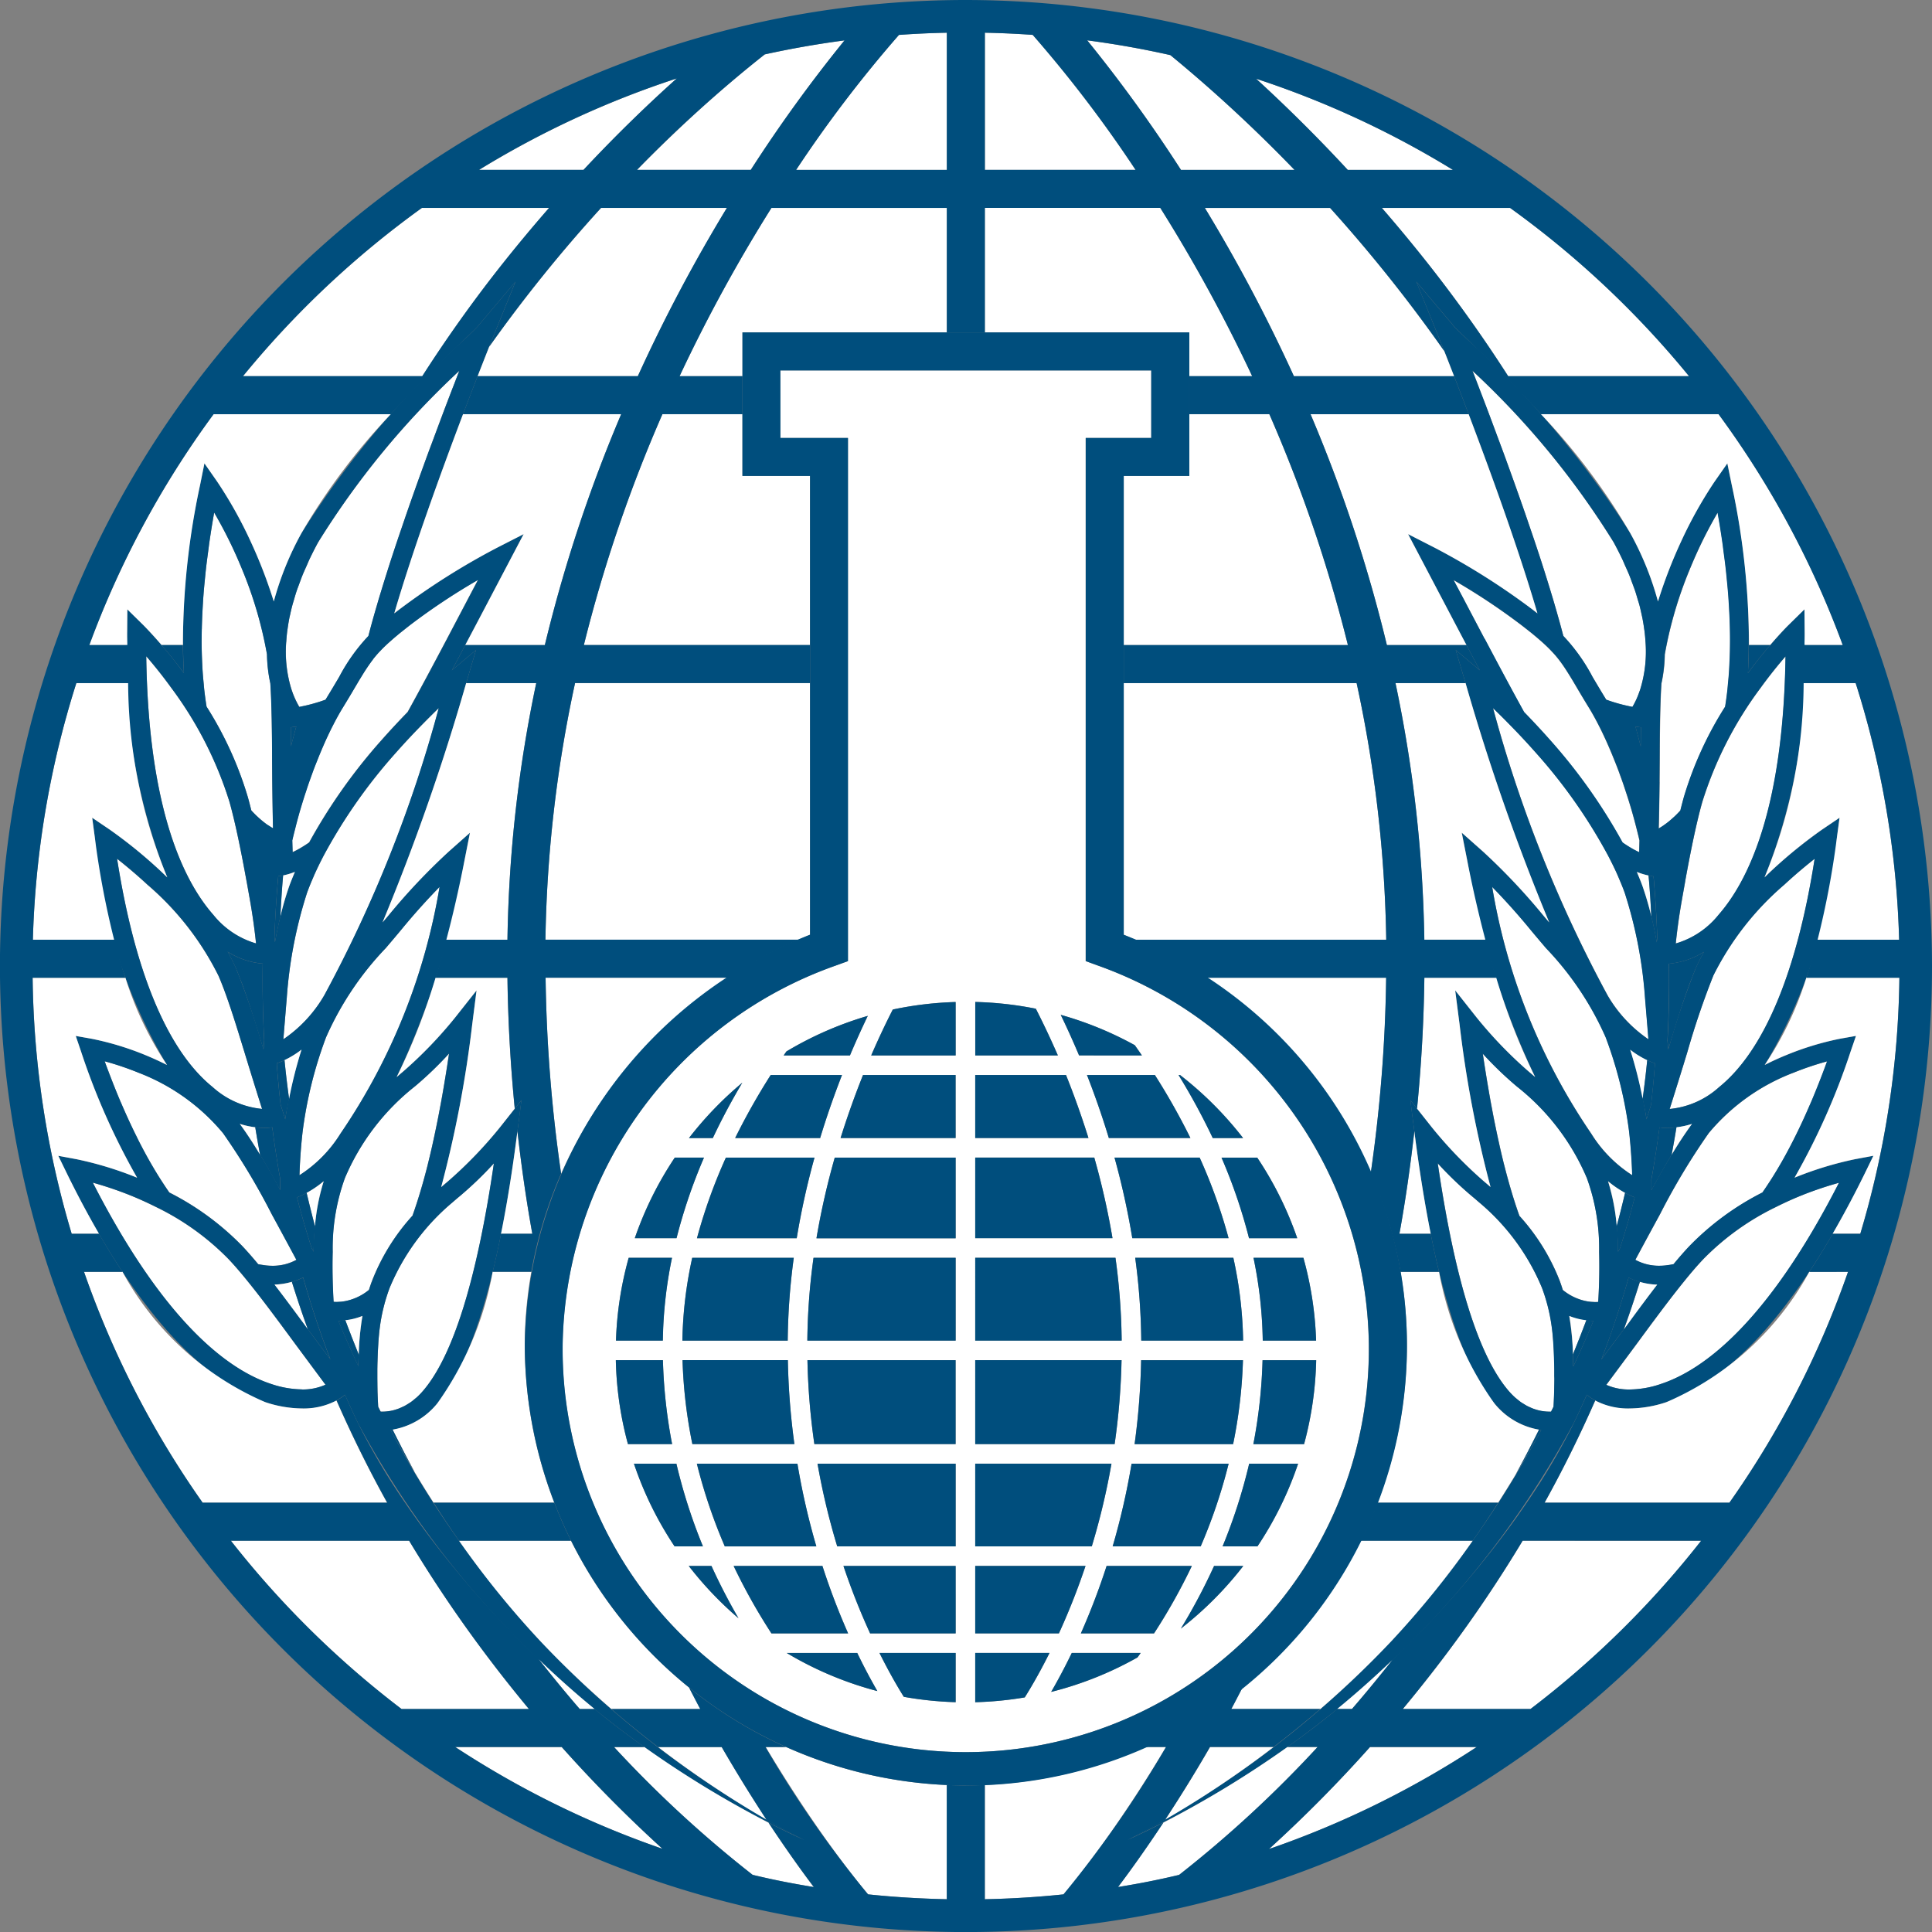
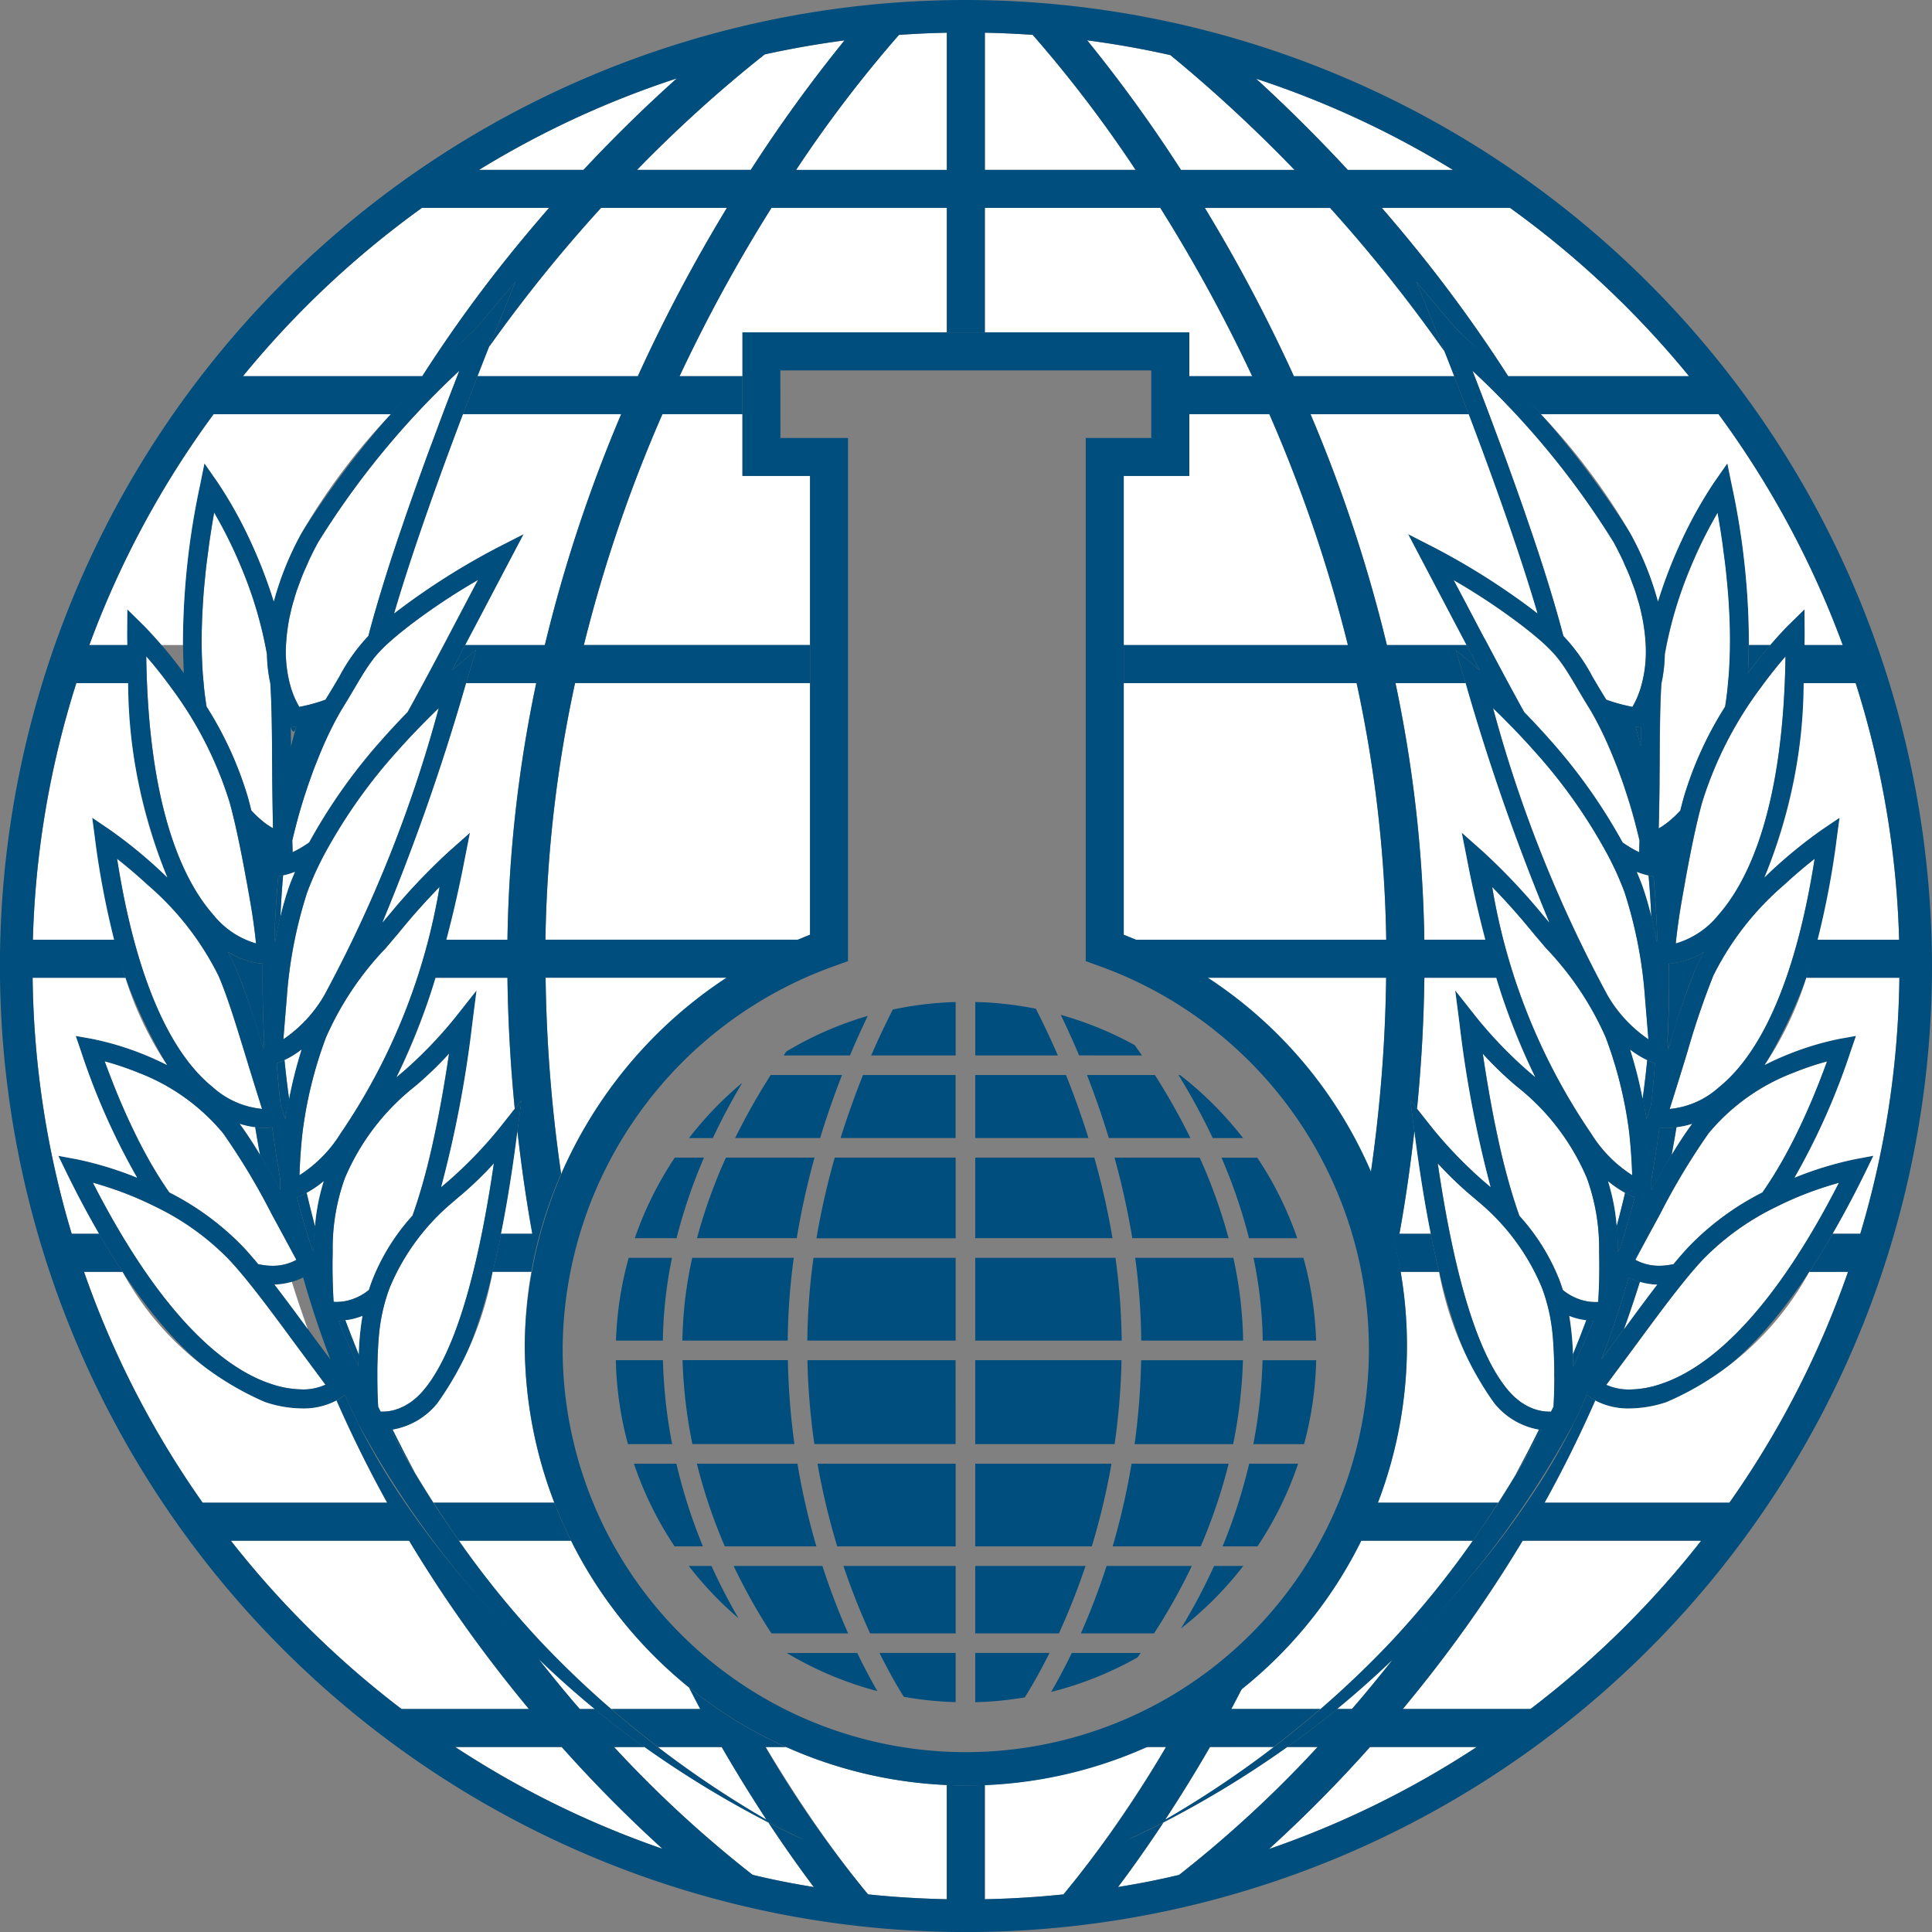
<svg xmlns="http://www.w3.org/2000/svg" viewBox="0 0 35.733 35.733">
  <rect x="0" y="0" width="35.733" height="35.733" fill="#808080" stroke="none" />
  <defs>
    <style>.cls-1{fill:#fff;}.cls-2{fill:#004e7d;}</style>
  </defs>
  <title>Asset 244</title>
  <g id="Layer_2" data-name="Layer 2">
    <g id="Layer_2-2" data-name="Layer 2">
      <path class="cls-1" d="M7.449,17.162c.25-.303.49-.563.681-.758a11.396,11.396,0,0,1-1.816,4.538l-.017.025a2.429,2.429,0,0,1-.758.769c.006-.196.021-.484.058-.805a7.743,7.743,0,0,1,.433-1.745,5.708,5.708,0,0,1,1.105-1.651C7.238,17.413,7.343,17.29,7.449,17.162ZM3.741,12.277c.002.045.004.091.007.134.005.084.013.164.021.243.003.033.006.068.009.1.012.109.026.215.043.315a6.655,6.655,0,0,1,.763,1.672c.022.079.043.162.065.248.038.041.074.078.11.112l.005.004c.034.031.066.059.097.085l.01.008c.029.023.057.043.083.062l.013.009c.029.02.057.037.083.052-.004-.204-.01-.51-.014-.86-.001-.133-.002-.272-.003-.413-.001-.12-.001-.242-.002-.362v-.008c-.001-.121-.003-.242-.005-.36v-.005c-.002-.118-.005-.234-.009-.346l0-.004c-.004-.112-.01-.221-.016-.323a2.716,2.716,0,0,1-.062-.537,7.53,7.53,0,0,0-.462-1.574l-.008-.02c-.026-.062-.051-.121-.075-.176l-.01-.023c-.024-.054-.047-.105-.068-.15-.126-.27-.252-.501-.355-.678-.034.188-.063.369-.088.545-.009.058-.015.113-.023.17-.016.116-.031.231-.043.341-.007.064-.013.126-.019.188-.01.099-.019.196-.026.291-.005.063-.008.123-.012.184-.005.09-.01.178-.013.264-.002.058-.004.116-.005.172q-.003.127-.002.248c0,.052.001.105.002.155C3.734,12.121,3.737,12.2,3.741,12.277Zm.994,5.172c-.018-.175-.051-.448-.107-.769-.019-.11-.04-.225-.061-.343l-.008-.042c-.091-.502-.2-1.051-.314-1.46a7.01,7.01,0,0,0-1.079-2.115c-.168-.232-.33-.43-.461-.582.04,2.815.687,4.151,1.238,4.779A1.579,1.579,0,0,0,4.734,17.449Zm1.262.962a24.554,24.554,0,0,0,2.12-5.316c-.044.043-.091.089-.14.137s-.099.099-.151.152l0,0c-.157.159-.326.338-.501.536A9.817,9.817,0,0,0,5.989,15.82h0c-.028.053-.054.105-.08.157-.033.068-.066.135-.095.202-.012.028-.024.055-.035.082-.037.086-.072.171-.101.254a8.217,8.217,0,0,0-.374,1.94c-.026.313-.048.579-.063.767A2.49,2.49,0,0,0,5.996,18.411Zm-.592-5.624c.01.03.021.059.032.085l.016.037c.011.025.021.047.032.068l.013.026c.014.027.027.051.039.07.029-.005.061-.012.095-.02l.023-.005c.07-.016.147-.036.226-.061l.02-.006c.04-.013.081-.027.122-.042l.015-.026c.094-.153.17-.282.237-.395a3.4,3.4,0,0,1,.54-.757v0c.047-.18.1-.369.157-.566l.011-.038c.024-.08.048-.161.073-.243l.03-.098c.024-.078.049-.157.074-.237l.035-.11q.038-.119.078-.24L7.308,10.12q.04-.122.082-.244l.036-.105q.043-.126.086-.252l.025-.072c.098-.282.198-.561.296-.832l.043-.119c.024-.066.048-.131.072-.196l.055-.148.065-.175.057-.153.059-.158.06-.159.05-.131.066-.172L8.4,7.104c.033-.086.065-.169.095-.246a15.374,15.374,0,0,0-2.61,3.17c-.059.109-.113.215-.162.318-.02.042-.035.081-.053.121-.027.06-.055.121-.078.178-.021.052-.038.102-.057.152-.016.043-.034.087-.048.129-.02.059-.035.115-.052.171-.009.03-.019.062-.027.092-.017.064-.03.125-.044.185-.004.02-.01.04-.013.06-.013.067-.024.131-.032.195l-.005.033c-.009.068-.015.134-.019.198l-.001.013a2.359,2.359,0,0,0,.097.874ZM7.459,11.66l-.033.026c-.029.023-.057.046-.083.068l-.03.025q-.042.035-.08.069l-.016.014c-.063.056-.118.108-.167.159l-.015.016q-.032.034-.062.067l-.009.01c-.022.026-.044.052-.064.078l-.007.009c-.018.023-.035.046-.052.07l-.013.018c-.017.025-.035.05-.052.077l-.004.006q-.028.044-.058.091l-.013.021-.049.08-.017.028-.062.105c-.067.114-.144.245-.24.4-.055.089-.11.191-.166.298l-.007.014q-.043.083-.085.172l-.015.032c-.026.055-.052.112-.077.17l-.023.053c-.023.053-.046.107-.068.163l-.032.079c-.02.05-.039.1-.059.15-.013.035-.026.071-.039.107-.016.044-.033.089-.048.134-.017.048-.033.097-.049.146-.011.034-.023.069-.034.103q-.041.128-.079.257c-.02.07-.039.138-.057.204l-.018.069c-.01.039-.02.077-.029.114-.016.063-.031.124-.044.181l0,.001.001.031.005.185c.041-.019.085-.042.133-.069l.022-.013c.048-.028.098-.06.152-.098l0,0a10.277,10.277,0,0,1,1.34-1.894c.168-.19.331-.363.481-.518.208-.376.446-.82.728-1.354l.002-.004q.165-.313.352-.669l.026-.05.182-.345.012-.022a11.867,11.867,0,0,0-1.256.834C7.541,11.595,7.499,11.628,7.459,11.66ZM3.933,20.107a1.583,1.583,0,0,0,.914.404c-.059-.187-.152-.483-.256-.821l-.074-.242c-.147-.482-.314-1.028-.477-1.402a5.358,5.358,0,0,0-1.314-1.682c-.21-.195-.406-.357-.561-.479C2.493,17.979,3.101,19.435,3.933,20.107Zm-1.835-.051c.044.11.087.217.131.32l.023.052q.062.144.124.279l.017.037c.045.096.089.189.134.278l.026.052c.045.089.09.176.135.258l.006.011c.044.081.088.159.132.233l.02.034q.067.113.133.216l.019.029c.045.07.09.137.134.2l0,0a5.083,5.083,0,0,1,1.348.989c.095.1.194.214.295.336q.065.014.129.021l.004.001a1.105,1.105,0,0,0,.127.008.905.905,0,0,0,.447-.11c-.09-.167-.254-.473-.446-.825l-.02-.038a12.46,12.46,0,0,0-.89-1.479,3.798,3.798,0,0,0-1.563-1.118,5.471,5.471,0,0,0-.627-.212c.045.123.09.24.134.355Zm5.53,2.43q.15-.42.283-.947l0-.002c.027-.109.054-.222.08-.337l.016-.073q.031-.14.061-.287l.022-.107c.018-.09.036-.183.053-.277.008-.041.015-.082.023-.124.017-.096.034-.195.051-.294.007-.041.014-.08.02-.121.023-.14.045-.283.067-.43a6.668,6.668,0,0,1-.631.607,4.289,4.289,0,0,0-1.296,1.698,3.819,3.819,0,0,0-.225,1.363c-.01.397.006.743.017.924.02.002.043.002.066.002l.038-.002.034-.002c.019-.002.038-.004.058-.008l.018-.003a.992.992,0,0,0,.44-.208h0c.016-.051.033-.102.052-.155a3.878,3.878,0,0,1,.751-1.216Zm.875-.362c-.039.033-.083.07-.129.11a4.129,4.129,0,0,0-1.168,1.587,3.306,3.306,0,0,0-.179.714l-.004.031c-.004.031-.007.064-.011.096l-.006.066c-.003.029-.005.058-.007.088-.002.032-.004.066-.006.1l-.004.073c-.003.062-.005.126-.007.195q-.002.07-.003.138l0,.042c0,.031,0,.061,0,.091l0,.048L6.98,25.58l.001.049.001.067.001.049.002.056.002.051.001.023c.002.052.004.1.007.143.015.03.03.061.046.091.021,0,.044,0,.068-.001l.018-.001c.02-.002.041-.004.062-.007l.034-.006c.019-.004.037-.007.057-.013.016-.004.032-.009.048-.014s.034-.011.052-.018c.019-.007.039-.017.059-.026.016-.007.032-.014.048-.023.022-.012.045-.026.067-.04.015-.009.029-.017.044-.028.025-.018.051-.039.076-.06.012-.01.024-.019.036-.03a1.312,1.312,0,0,0,.112-.115c.557-.645.999-2.061,1.314-4.212A6.727,6.727,0,0,1,8.503,22.124ZM5.331,24.683c-.057-.077-.115-.155-.173-.234l-.019-.025c-.185-.249-.377-.502-.562-.73l0,0c-.122-.15-.24-.289-.352-.407a4.794,4.794,0,0,0-1.335-.96c-.182-.091-.356-.169-.51-.23a6.77,6.77,0,0,0-.664-.223c1.34,2.618,2.529,3.473,3.303,3.725a1.842,1.842,0,0,0,.566.099,1.022,1.022,0,0,0,.435-.086c-.123-.166-.338-.455-.586-.79Zm24.368-5.497a5.708,5.708,0,0,0-1.105-1.651c-.104-.122-.209-.245-.314-.373-.25-.303-.49-.563-.681-.758a11.396,11.396,0,0,0,1.816,4.538l.017.025a2.43,2.43,0,0,0,.758.769c-.006-.196-.021-.484-.057-.805A7.737,7.737,0,0,0,29.699,19.186Zm.352-2.672c-.03-.083-.065-.168-.101-.254-.012-.027-.023-.054-.035-.082-.03-.066-.062-.134-.095-.202-.026-.052-.052-.104-.08-.157h0a9.817,9.817,0,0,0-1.333-1.899c-.175-.198-.344-.377-.501-.536l0,0c-.052-.053-.103-.104-.151-.152s-.096-.095-.14-.137a24.559,24.559,0,0,0,2.12,5.316,2.492,2.492,0,0,0,.755.811c-.015-.188-.037-.455-.063-.767A8.222,8.222,0,0,0,30.051,16.514Zm.725-1.254c.027-.018.054-.039.083-.062l.01-.008c.031-.025.064-.053.097-.085l.005-.004c.036-.034.073-.071.11-.112.021-.086.043-.17.065-.248a6.659,6.659,0,0,1,.763-1.672c.016-.1.03-.206.043-.315.004-.032.006-.067.009-.1.008-.079.015-.159.021-.243.003-.043.005-.089.007-.134.004-.078.007-.157.009-.238.001-.051.001-.103.002-.155q.001-.121-.002-.248c-.001-.056-.003-.114-.005-.172-.003-.086-.008-.175-.013-.264-.004-.061-.007-.122-.012-.184-.007-.094-.016-.192-.026-.291-.006-.062-.011-.124-.019-.188-.012-.111-.028-.226-.043-.341-.008-.057-.014-.112-.022-.17-.026-.176-.055-.357-.088-.545-.103.177-.229.409-.354.678-.021.045-.044.096-.068.15l-.01.023c-.024.055-.049.114-.075.176l-.008.02a7.53,7.53,0,0,0-.462,1.574,2.716,2.716,0,0,1-.062.537c-.007.103-.012.211-.016.323l0,.004c-.004.112-.007.228-.009.346v.005c-.002.118-.004.238-.005.36v.008c-.001.121-.002.242-.002.362-.001.142-.002.281-.003.413-.004.349-.009.655-.014.86.026-.015.053-.032.083-.052Zm.913,2.784a14.787,14.787,0,0,0-.477,1.403l-.074.242c-.104.338-.197.635-.256.821a1.583,1.583,0,0,0,.914-.404c.832-.672,1.439-2.128,1.767-4.223-.154.122-.35.284-.561.479A5.356,5.356,0,0,0,31.688,18.044Zm-.519-1.748-.007.042c-.021.118-.042.234-.061.343-.056.321-.089.593-.107.769a1.579,1.579,0,0,0,.792-.531c.551-.628,1.198-1.964,1.238-4.779-.131.151-.293.35-.461.582a7.012,7.012,0,0,0-1.079,2.115C31.369,15.245,31.261,15.793,31.169,16.296Zm.433,4.664a12.46,12.46,0,0,0-.89,1.479l-.02.038c-.192.352-.357.658-.446.825a.905.905,0,0,0,.447.11,1.126,1.126,0,0,0,.127-.008l.004-.001q.063-.007.129-.021c.101-.122.2-.235.295-.336a5.083,5.083,0,0,1,1.348-.989l0,0c.044-.063.089-.13.134-.2l.019-.029q.066-.103.133-.216l.02-.034c.044-.075.088-.152.132-.233l.006-.011c.045-.083.09-.169.135-.259l.026-.052c.045-.089.089-.182.134-.278l.017-.037q.062-.135.124-.279l.023-.052c.044-.103.087-.21.131-.32l.028-.071c.045-.115.09-.233.134-.355a5.471,5.471,0,0,0-.627.212A3.798,3.798,0,0,0,31.602,20.96Zm1.747,1.138c-.154.061-.328.138-.51.23h0a4.794,4.794,0,0,0-1.335.96c-.112.118-.231.257-.352.407l0,0c-.185.228-.377.481-.562.73l-.019.025c-.059.079-.117.158-.173.234l-.102.139c-.248.335-.463.624-.586.79a1.022,1.022,0,0,0,.435.086,1.842,1.842,0,0,0,.566-.099c.774-.252,1.963-1.108,3.303-3.725A6.779,6.779,0,0,0,33.349,22.097Zm-3.997-.305a4.289,4.289,0,0,0-1.296-1.698,6.668,6.668,0,0,1-.631-.607c.021.147.044.29.067.43.007.041.013.08.02.121.017.1.033.198.051.294.007.042.015.083.023.124.018.094.035.187.053.277l.022.107q.03.147.061.287l.016.073c.026.116.053.229.08.337l.001.002q.133.527.283.947h0a3.876,3.876,0,0,1,.751,1.216c.019.053.036.104.052.155h0a.992.992,0,0,0,.44.208l.018.003c.02.003.039.006.058.008l.034.002.038.002c.024,0,.046,0,.066-.002.011-.181.028-.527.017-.924A3.815,3.815,0,0,0,29.352,21.792ZM27.079,11.094l.026.05q.188.357.352.669l.002.004c.282.535.52.978.728,1.354.15.154.313.328.481.518a10.277,10.277,0,0,1,1.34,1.894l0,0c.054.038.104.069.152.098l.022.013c.047.027.092.05.133.069l.005-.185.001-.031,0-.001c-.013-.057-.028-.118-.044-.181-.009-.037-.019-.075-.029-.114l-.018-.069c-.018-.066-.036-.134-.057-.204q-.038-.129-.079-.257c-.011-.035-.023-.069-.034-.103-.016-.049-.032-.098-.049-.146-.016-.045-.032-.089-.048-.134-.013-.036-.026-.072-.039-.107-.019-.051-.039-.101-.059-.15l-.032-.079c-.022-.055-.045-.109-.068-.163l-.023-.053c-.026-.058-.051-.115-.077-.17l-.015-.032q-.042-.089-.085-.172l-.007-.014c-.055-.107-.111-.208-.166-.298-.095-.155-.173-.286-.24-.4l-.062-.105-.017-.028-.049-.08-.013-.021c-.02-.032-.039-.062-.058-.091l-.004-.006c-.017-.026-.035-.052-.052-.077l-.013-.018c-.017-.024-.034-.047-.052-.07l-.007-.009c-.02-.026-.042-.052-.064-.078l-.009-.01q-.029-.034-.062-.067l-.015-.016c-.049-.051-.104-.103-.167-.159l-.016-.014q-.038-.033-.08-.069l-.03-.025c-.026-.022-.054-.045-.083-.068l-.033-.026c-.04-.032-.082-.065-.128-.1a11.867,11.867,0,0,0-1.256-.834l.012.022Zm1.67,14.229q-.001-.068-.003-.138c-.002-.069-.004-.133-.007-.195l-.004-.073c-.002-.034-.004-.067-.006-.1-.002-.03-.005-.059-.007-.088l-.006-.066c-.003-.032-.007-.065-.011-.096L28.7,24.536a3.312,3.312,0,0,0-.179-.714,4.128,4.128,0,0,0-1.168-1.587c-.045-.04-.089-.078-.129-.11a6.739,6.739,0,0,1-.631-.607c.315,2.151.756,3.567,1.314,4.212a1.326,1.326,0,0,0,.112.115c.012.011.024.02.036.03.025.021.051.043.076.06.015.01.029.018.044.028.022.014.045.029.067.04.016.009.032.015.048.023.02.009.039.018.059.026.018.007.035.012.052.018s.032.01.048.014c.019.005.038.009.057.013L28.54,26.1c.022.003.043.006.062.007l.018.001c.024.001.047.002.068.002.016-.03.03-.061.046-.091.002-.042.005-.091.007-.143l.001-.023.002-.051.002-.056.001-.049.001-.067.001-.049.001-.078v-.048c0-.03,0-.06,0-.091ZM27.367,7.205l.066.172.05.131.06.159.059.158.057.153.065.175L27.78,8.3c.024.065.048.13.072.196l.043.119c.099.271.198.55.296.832l.025.072q.043.126.086.252l.036.105q.041.122.082.244l.037.111q.04.12.078.24l.035.11c.025.08.05.159.074.237l.03.098c.025.082.05.163.073.243l.011.038c.058.196.111.386.157.566v0a3.403,3.403,0,0,1,.54.757c.066.112.143.242.237.395l.015.026c.041.015.081.029.122.042l.02.006c.079.025.156.045.226.061l.023.005c.033.007.066.014.095.02.012-.02.025-.044.039-.07l.013-.026c.01-.021.021-.043.032-.068l.015-.037c.011-.026.021-.055.032-.085l.014-.04a2.359,2.359,0,0,0,.097-.874l-.001-.013c-.004-.064-.01-.129-.019-.198l-.005-.033c-.009-.063-.019-.127-.032-.195-.004-.019-.009-.04-.013-.06-.013-.061-.026-.121-.043-.185-.008-.03-.019-.062-.028-.092-.016-.056-.032-.112-.052-.171-.014-.042-.032-.086-.047-.129-.019-.051-.036-.1-.057-.152-.023-.058-.051-.119-.078-.178-.018-.041-.034-.08-.053-.121-.049-.103-.102-.209-.162-.318a15.371,15.371,0,0,0-2.61-3.17c.03.077.062.16.095.246Z" />
      <path class="cls-2" d="M9.994,30.353a18.925,18.925,0,0,1-2.77-3.902,1.357,1.357,0,0,0,.863-.492c.653-.755,1.15-2.432,1.477-4.983l.081-.628-.393.497a7.903,7.903,0,0,1-.972,1.009c-.036.03-.078.066-.119.102a21.376,21.376,0,0,0,.573-3.009l.08-.628-.393.497a7.89,7.89,0,0,1-.972,1.009c-.034.028-.074.063-.113.097A15.335,15.335,0,0,0,8.591,15.913l.101-.512-.39.346a11.604,11.604,0,0,0-1.124,1.19c-.034.042-.068.081-.102.121A41.052,41.052,0,0,0,8.637,12.584l.167-.562-.446.375c.227-.427.484-.916.784-1.486L9.685,9.879l-.493.252a13.077,13.077,0,0,0-1.82,1.151c-.028.021-.053.042-.079.062C7.904,9.25,9.108,6.263,9.122,6.227l.412-1.018-.709.839c-.018.021-.112.112-.212.207A17.31,17.31,0,0,0,5.576,9.86a5.646,5.646,0,0,0-.513,1.264,8.956,8.956,0,0,0-.43-1.114,7.916,7.916,0,0,0-.618-1.104L3.781,8.57,3.7,8.972a13.145,13.145,0,0,0-.3,3.477,8.273,8.273,0,0,0-.749-.887l-.296-.291-.004.415a10.616,10.616,0,0,0,.742,4.542c-.043-.041-.084-.082-.128-.123a8.785,8.785,0,0,0-.935-.76l-.325-.22.052.389a9.672,9.672,0,0,0,1.332,4.184c-.139-.071-.272-.131-.393-.181a5.389,5.389,0,0,0-1.002-.305L1.4,19.16l.097.282a12.711,12.711,0,0,0,1.039,2.34l-.027-.011a6.43,6.43,0,0,0-1.088-.33l-.343-.064.153.314C2.694,24.684,4.039,25.65,4.91,25.934a2.192,2.192,0,0,0,.675.116,1.177,1.177,0,0,0,.795-.254c.08.182.163.363.249.54a17.606,17.606,0,0,0,4.589,5.452,18.11,18.11,0,0,0,3.663,2.244A18.155,18.155,0,0,1,9.994,30.353ZM7.135,17.535c.104-.122.209-.245.314-.373.25-.303.49-.563.681-.758a11.396,11.396,0,0,1-1.816,4.538l-.017.025a2.428,2.428,0,0,1-.758.769c.006-.196.021-.484.058-.805a7.737,7.737,0,0,1,.433-1.745A5.708,5.708,0,0,1,7.135,17.535Zm-1.147,4.312A4.341,4.341,0,0,0,5.8,23.146V23.15l-.036-.067c-.102-.319-.194-.633-.27-.938A1.732,1.732,0,0,0,5.987,21.847ZM5.275,20.7l-.028-.09L5.19,20.431c-.029-.249-.053-.504-.072-.765a1.536,1.536,0,0,0,.459-.253A8.19,8.19,0,0,0,5.275,20.7Zm.721-2.289a2.49,2.49,0,0,1-.755.811c.015-.188.037-.454.063-.767a8.217,8.217,0,0,1,.374-1.94c.03-.083.064-.168.101-.254.012-.027.023-.054.035-.082.03-.066.062-.134.095-.202.026-.052.052-.104.08-.157h0a9.821,9.821,0,0,1,1.333-1.899c.175-.198.344-.377.501-.536l0,0c.052-.053.103-.104.151-.152s.096-.095.14-.137A24.559,24.559,0,0,1,5.996,18.411Zm1.317-6.632.03-.025c.026-.022.054-.045.083-.068l.033-.026c.04-.032.082-.065.128-.1a11.852,11.852,0,0,1,1.256-.834l-.012.022-.182.345-.026.05q-.188.357-.352.669l-.002.004c-.282.535-.52.978-.728,1.354-.15.154-.313.328-.481.518a10.271,10.271,0,0,0-1.34,1.894l0,0c-.054.038-.104.069-.152.098l-.022.013c-.047.027-.092.05-.133.069l-.005-.185-.001-.031,0-.001c.013-.057.028-.118.044-.181.01-.037.019-.075.029-.114l.018-.069c.018-.066.036-.134.057-.204q.038-.129.079-.257c.011-.035.023-.069.034-.103.016-.049.032-.098.049-.146.016-.045.032-.089.048-.134.013-.036.026-.072.039-.107.019-.051.039-.101.059-.15l.031-.079c.023-.055.045-.109.068-.163l.023-.053c.025-.058.051-.115.077-.17l.015-.032q.042-.089.085-.172l.007-.014c.055-.107.111-.208.166-.298.095-.155.173-.286.24-.4l.062-.105.017-.028.049-.08.013-.021q.029-.048.058-.091l.004-.006q.026-.039.052-.077l.013-.018c.017-.024.034-.047.052-.07L6.9,12.193q.031-.039.064-.078l.009-.01q.029-.034.062-.067l.015-.016c.049-.051.104-.103.167-.159l.016-.014Q7.271,11.815,7.313,11.779ZM5.382,13.803c-.001-.118-.001-.237-.003-.354l.002.002.096-.013.003,0C5.446,13.558,5.413,13.68,5.382,13.803Zm-.088-1.93.001-.013c.004-.064.01-.129.019-.198L5.319,11.63c.009-.063.019-.127.032-.195.004-.019.009-.04.014-.06.013-.061.026-.121.044-.185.008-.03.018-.062.027-.092.016-.056.032-.112.052-.171.014-.042.032-.086.047-.129.019-.051.036-.1.057-.152.023-.058.051-.119.078-.179.018-.041.034-.08.053-.121.049-.103.102-.209.162-.318a15.371,15.371,0,0,1,2.61-3.17c-.03.077-.062.16-.095.246l-.039.101-.066.172-.05.131-.06.159-.059.158-.057.153-.065.175L7.948,8.3c-.024.065-.048.13-.072.196l-.043.119c-.099.271-.198.55-.296.832l-.025.072q-.043.126-.086.252L7.39,9.876q-.041.122-.082.244l-.037.111q-.04.12-.078.24l-.035.11c-.025.08-.05.159-.074.237l-.03.098c-.025.082-.05.163-.073.243l-.011.038c-.058.196-.111.386-.157.566v0a3.401,3.401,0,0,0-.54.757c-.066.112-.143.242-.237.395l-.015.026c-.041.015-.081.029-.122.042l-.02.006c-.08.025-.156.045-.226.061l-.023.005c-.033.007-.066.014-.095.02-.012-.02-.025-.044-.039-.07l-.013-.026c-.01-.021-.021-.043-.032-.068l-.016-.037c-.011-.026-.021-.055-.032-.085l-.014-.04A2.359,2.359,0,0,1,5.293,11.873Zm-.148,4.333a1.145,1.145,0,0,0,.309-.081c-.039.091-.076.181-.107.269a6.687,6.687,0,0,0-.262,1.032l-.01-.087C5.089,16.962,5.113,16.583,5.146,16.207Zm.04,5.609c-.002.114-.001.183-.001.19v.007a11.049,11.049,0,0,0-.749-1.227,1.471,1.471,0,0,0,.446.076,1.02,1.02,0,0,0,.154-.011C5.078,21.174,5.127,21.496,5.185,21.816Zm-.332-2.472a14.959,14.959,0,0,0-.491-1.44c-.043-.099-.095-.199-.152-.3a1.446,1.446,0,0,0,.649.219q-.012.702.027,1.418l-.013.167Zm-1.121-7.708c.001-.056.003-.114.005-.172.003-.086.008-.175.013-.265.004-.061.007-.121.012-.184.007-.095.016-.192.026-.291.006-.062.012-.124.019-.188.012-.111.028-.226.043-.341.008-.057.014-.112.022-.17.026-.176.055-.357.088-.545.103.177.229.409.354.678.021.045.044.096.068.15l.01.023c.024.055.049.114.075.176l.008.02a7.522,7.522,0,0,1,.461,1.574,2.731,2.731,0,0,0,.062.537c.007.103.012.211.016.323v.004c.004.112.007.228.01.346v.005c.002.118.004.238.005.36v.008c.001.121.002.242.002.362.001.142.002.281.003.413.004.349.009.655.014.86-.026-.015-.053-.032-.083-.052L4.953,15.26c-.027-.018-.054-.039-.083-.062L4.86,15.19c-.031-.025-.064-.053-.097-.085l-.005-.004c-.036-.034-.073-.071-.11-.112-.021-.086-.043-.17-.065-.248A6.657,6.657,0,0,0,3.82,13.069c-.016-.1-.03-.206-.043-.315-.004-.032-.006-.067-.009-.1-.008-.079-.015-.159-.021-.243-.003-.043-.005-.089-.007-.134-.004-.078-.007-.157-.009-.238-.001-.051-.001-.103-.002-.155Q3.73,11.763,3.732,11.636Zm-1.027.503c.131.151.293.349.461.582a7.01,7.01,0,0,1,1.079,2.115c.114.409.223.957.314,1.46l.008.042c.021.118.042.234.061.343.056.321.089.593.107.769a1.579,1.579,0,0,1-.792-.531C3.391,16.29,2.744,14.954,2.705,12.139Zm-.539,3.744c.154.122.35.284.561.479A5.358,5.358,0,0,1,4.04,18.044c.163.374.329.92.477,1.402l.074.242c.104.338.197.635.256.821a1.583,1.583,0,0,1-.914-.404C3.101,19.435,2.493,17.979,2.166,15.883Zm.36,5.139c-.045-.089-.089-.182-.134-.278l-.017-.037q-.062-.135-.124-.279l-.023-.052c-.044-.103-.087-.21-.131-.32l-.028-.071c-.045-.115-.09-.233-.134-.355a5.463,5.463,0,0,1,.627.212A3.796,3.796,0,0,1,4.126,20.96a12.439,12.439,0,0,1,.89,1.479l.02.038c.192.352.356.658.446.825a.906.906,0,0,1-.447.11,1.104,1.104,0,0,1-.127-.008l-.004-.001q-.064-.008-.129-.021c-.101-.122-.2-.235-.295-.336a5.081,5.081,0,0,0-1.348-.989l0,0c-.044-.063-.089-.131-.134-.2l-.019-.029q-.066-.103-.133-.216l-.02-.034c-.044-.075-.088-.152-.132-.233l-.006-.011c-.045-.083-.09-.169-.135-.258Zm2.051,2.671,0,0h0Zm1.008,2.005a1.842,1.842,0,0,1-.566-.099c-.774-.252-1.963-1.108-3.303-3.725a6.743,6.743,0,0,1,.664.223c.154.061.328.138.51.229h0a4.794,4.794,0,0,1,1.335.96c.112.118.231.257.352.407l0,0c.185.228.377.481.562.73l.019.025c.059.079.117.158.173.234l.102.139c.248.335.463.624.586.79A1.022,1.022,0,0,1,5.584,25.699Zm.131-1.086-.102-.138c-.172-.233-.354-.48-.537-.716a1.262,1.262,0,0,0,.529-.13c.147.517.314,1.024.504,1.515C5.998,24.994,5.863,24.812,5.716,24.613Zm.915.563-.002.095c-.131-.28-.256-.56-.37-.839a1.235,1.235,0,0,0,.445-.092A5.459,5.459,0,0,0,6.631,25.175Zm.193-1.318h0a.992.992,0,0,1-.44.208l-.018.003q-.03.005-.058.008l-.034.002-.038.002c-.024,0-.046,0-.066-.002-.011-.181-.028-.527-.017-.924a3.819,3.819,0,0,1,.225-1.363,4.289,4.289,0,0,1,1.296-1.698,6.668,6.668,0,0,0,.631-.607c-.021.147-.044.29-.067.43-.007.041-.014.08-.02.121-.017.1-.033.198-.051.294-.007.042-.015.083-.023.124-.018.094-.035.187-.053.277l-.022.107q-.03.147-.061.287l-.016.073c-.026.116-.053.229-.08.337l0,.002q-.133.527-.283.947h0a3.876,3.876,0,0,0-.751,1.216C6.857,23.756,6.84,23.807,6.824,23.858ZM7.188,26.1c-.021.003-.043.006-.062.007l-.018.001c-.024.001-.047.002-.068.001-.016-.03-.03-.061-.046-.091-.002-.042-.004-.091-.007-.143l-.001-.023-.002-.051-.002-.056-.001-.049L6.98,25.629,6.98,25.58l-.001-.077,0-.048c0-.03,0-.06,0-.091l0-.042c.001-.045.001-.091.003-.138.002-.069.004-.133.007-.195l.004-.073c.002-.034.004-.067.006-.1.002-.03.005-.059.007-.088l.006-.066c.003-.032.007-.065.011-.096l.004-.031a3.312,3.312,0,0,1,.179-.714,4.129,4.129,0,0,1,1.168-1.587c.045-.04.089-.078.129-.11a6.727,6.727,0,0,0,.631-.607c-.315,2.151-.756,3.567-1.314,4.212a1.311,1.311,0,0,1-.112.115c-.012.011-.024.02-.036.03-.025.021-.051.043-.076.06-.015.01-.029.018-.044.028-.022.014-.045.029-.067.04-.016.009-.032.015-.048.023-.02.009-.039.018-.059.026-.018.007-.035.012-.052.018s-.032.01-.048.014c-.019.005-.038.009-.057.013Z" />
      <path class="cls-2" d="M34.307,21.441a6.43,6.43,0,0,0-1.088.33l-.027.011a12.719,12.719,0,0,0,1.039-2.34l.097-.282-.293.052a5.387,5.387,0,0,0-1.002.305c-.121.05-.254.11-.393.181a9.669,9.669,0,0,0,1.332-4.184l.052-.389-.325.22a8.797,8.797,0,0,0-.935.76c-.044.041-.086.082-.128.123a10.614,10.614,0,0,0,.741-4.542l-.003-.415-.296.291a8.246,8.246,0,0,0-.749.887,13.15,13.15,0,0,0-.3-3.477L31.947,8.57l-.235.336a7.916,7.916,0,0,0-.618,1.104,8.956,8.956,0,0,0-.43,1.114A5.646,5.646,0,0,0,30.152,9.86a17.313,17.313,0,0,0-3.037-3.605c-.1-.096-.194-.186-.212-.207l-.709-.839.412,1.018c.014.036,1.218,3.022,1.829,5.116-.026-.02-.051-.04-.079-.062a13.077,13.077,0,0,0-1.82-1.151l-.493-.252.543,1.033c.299.569.556,1.059.784,1.486l-.446-.375.167.562A41.052,41.052,0,0,0,28.653,17.06c-.034-.041-.068-.08-.102-.121a11.61,11.61,0,0,0-1.124-1.19l-.39-.346.101.512A15.335,15.335,0,0,0,28.392,19.92c-.039-.034-.078-.068-.113-.097a7.894,7.894,0,0,1-.972-1.009l-.393-.497.081.628a21.376,21.376,0,0,0,.573,3.009c-.041-.036-.083-.072-.119-.102a7.903,7.903,0,0,1-.972-1.009l-.393-.497.081.628c.327,2.551.824,4.228,1.477,4.983a1.357,1.357,0,0,0,.863.492,18.925,18.925,0,0,1-2.77,3.902,18.155,18.155,0,0,1-4.887,3.679A18.11,18.11,0,0,0,24.51,31.788a17.608,17.608,0,0,0,4.589-5.452c.087-.177.169-.357.249-.54a1.177,1.177,0,0,0,.795.254,2.192,2.192,0,0,0,.675-.116c.871-.283,2.216-1.25,3.679-4.243l.153-.314Zm-1.142-1.599a5.471,5.471,0,0,1,.627-.212c-.045.123-.089.24-.134.355l-.028.071c-.044.11-.087.217-.131.32l-.023.052q-.062.144-.124.279l-.017.037c-.045.096-.089.189-.134.278l-.026.052c-.045.089-.09.176-.135.258l-.006.011c-.044.081-.088.159-.132.233l-.02.034q-.067.113-.133.216l-.019.029c-.045.069-.09.137-.134.2v0h0a5.081,5.081,0,0,0-1.348.989c-.095.1-.194.214-.295.336q-.065.014-.129.021l-.004.001a1.104,1.104,0,0,1-.127.008.906.906,0,0,1-.447-.11c.089-.167.254-.473.446-.825l.02-.038a12.452,12.452,0,0,1,.89-1.479A3.797,3.797,0,0,1,33.166,19.841Zm-3.015-.428a1.536,1.536,0,0,0,.459.253c-.019.261-.043.516-.072.765l-.056.179-.028.09A8.201,8.201,0,0,0,30.151,19.414Zm2.851-3.051c.21-.195.406-.357.561-.479-.327,2.095-.935,3.551-1.767,4.223a1.583,1.583,0,0,1-.914.404c.059-.187.152-.483.256-.821l.074-.242a14.795,14.795,0,0,1,.477-1.402A5.356,5.356,0,0,1,33.002,16.362Zm-2.127,2.982-.02.064-.014-.167q.038-.715.027-1.418a1.446,1.446,0,0,0,.649-.219c-.057.101-.109.201-.152.3A14.959,14.959,0,0,0,30.875,19.344Zm1.688-6.623c.168-.232.33-.43.461-.582-.04,2.815-.687,4.151-1.238,4.779a1.579,1.579,0,0,1-.792.531c.018-.176.051-.448.107-.769.019-.11.04-.225.061-.343l.007-.042c.091-.502.2-1.051.314-1.46A7.012,7.012,0,0,1,32.563,12.721Zm-1.87,1.74c.001-.133.002-.272.003-.413.001-.12.001-.242.002-.362v-.008c.001-.121.003-.242.005-.36v-.005c.002-.118.005-.234.009-.346l0-.004c.004-.112.009-.221.016-.323a2.716,2.716,0,0,0,.062-.537,7.528,7.528,0,0,1,.462-1.574l.008-.02c.026-.062.051-.121.075-.176l.01-.023c.024-.054.047-.105.068-.15.125-.27.252-.501.354-.678.034.188.063.369.088.545.009.058.015.113.022.17.016.116.031.231.043.341.007.064.013.126.019.188.01.099.019.197.026.291.005.063.008.123.012.184.005.09.01.178.013.265.002.058.004.116.005.172q.003.127.002.248c0,.052-.001.105-.002.155-.002.082-.005.161-.009.238-.002.045-.004.091-.007.134-.005.084-.013.164-.021.243-.003.033-.006.068-.009.1-.012.109-.026.215-.043.315a6.657,6.657,0,0,0-.763,1.672c-.022.079-.043.162-.065.248-.038.041-.074.078-.11.112l-.005.004c-.034.031-.066.059-.097.085l-.01.008c-.029.023-.057.043-.083.062l-.013.009c-.029.02-.057.037-.083.052C30.684,15.116,30.689,14.81,30.693,14.461Zm0,6.39a1.02,1.02,0,0,0,.154.011,1.471,1.471,0,0,0,.446-.076,11.049,11.049,0,0,0-.749,1.227v-.007c0-.007.001-.076-.001-.19C30.601,21.496,30.65,21.174,30.693,20.851Zm-.04-3.511-.009.087a6.676,6.676,0,0,0-.262-1.032c-.032-.088-.069-.178-.107-.269a1.145,1.145,0,0,0,.309.081C30.616,16.583,30.639,16.962,30.652,17.34Zm-.306-3.537c-.032-.124-.064-.245-.097-.365l.003,0,.096.013.002-.002C30.348,13.566,30.347,13.685,30.346,13.803ZM28.42,10.12q-.04-.122-.082-.244l-.036-.105q-.043-.126-.086-.252l-.025-.072c-.098-.282-.198-.561-.296-.832l-.043-.119c-.024-.066-.048-.131-.072-.196l-.055-.148-.065-.175-.057-.153-.059-.158-.06-.159-.05-.131-.066-.172-.039-.101c-.033-.086-.065-.169-.095-.246a15.371,15.371,0,0,1,2.61,3.17c.059.109.113.215.162.318.02.042.035.081.053.121.027.06.055.121.078.179.021.052.038.102.057.152.016.043.033.087.047.129.02.059.035.115.052.171.009.03.02.062.028.092.017.064.03.125.043.185.004.02.01.04.013.06.013.067.024.131.032.195l.005.033c.009.068.015.134.019.198l.001.013a2.359,2.359,0,0,1-.097.874l-.014.04c-.011.03-.021.059-.032.085l-.015.037c-.011.025-.021.047-.032.068l-.013.026c-.014.027-.027.051-.039.07-.029-.005-.061-.012-.095-.02l-.023-.005c-.07-.016-.147-.036-.226-.061l-.02-.006c-.04-.013-.081-.027-.122-.042l-.015-.026c-.094-.153-.17-.282-.237-.395a3.401,3.401,0,0,0-.54-.757v0c-.047-.179-.1-.369-.157-.566l-.011-.038c-.024-.08-.048-.161-.073-.243l-.03-.098c-.024-.078-.049-.157-.074-.237l-.035-.11q-.038-.119-.078-.24Zm-.963,1.693q-.165-.313-.352-.669l-.026-.05-.182-.345-.012-.022a11.867,11.867,0,0,1,1.256.834c.045.035.087.068.128.1l.033.026c.029.023.057.046.083.068l.03.025q.042.035.08.069l.016.014c.063.056.118.108.167.159l.015.016q.032.034.062.067l.009.01q.034.039.064.078l.007.009c.018.023.035.046.052.07l.013.018c.017.025.035.05.052.077l.004.006q.028.044.058.091l.013.021.049.08.017.028.062.105c.067.114.144.245.24.4.055.089.11.191.166.298l.007.014q.043.083.085.172l.015.032c.026.055.052.112.077.17l.023.053c.023.053.046.107.068.163l.032.079c.02.05.039.1.059.15.013.035.026.071.039.107.016.044.033.089.048.134.017.048.033.097.049.146.011.035.023.069.034.103q.041.128.079.257c.02.07.039.138.057.204l.018.069c.01.039.02.077.029.114.016.063.031.124.044.181v.001h0l-.001.031-.005.185c-.041-.019-.085-.042-.133-.069l-.022-.013c-.048-.028-.098-.06-.152-.098l0,0a10.271,10.271,0,0,0-1.34-1.894c-.168-.19-.331-.363-.481-.518-.208-.376-.446-.82-.728-1.354Zm.155,1.283c.044.043.091.089.14.137s.099.099.151.152l0,0h0c.157.159.326.338.501.536A9.817,9.817,0,0,1,29.739,15.82h0c.028.053.054.105.08.157.034.068.066.135.095.202.012.028.024.055.035.082.037.086.072.171.101.254a8.222,8.222,0,0,1,.374,1.94c.026.313.048.579.063.767a2.49,2.49,0,0,1-.755-.811A24.559,24.559,0,0,1,27.613,13.095Zm-.015,3.308c.191.195.431.455.681.758.105.128.211.251.314.373a5.708,5.708,0,0,1,1.105,1.651,7.737,7.737,0,0,1,.433,1.745c.036.321.051.609.057.805a2.43,2.43,0,0,1-.758-.769l-.017-.025A11.396,11.396,0,0,1,27.598,16.404Zm2.636,5.742c-.076.305-.168.619-.27.938l-.036.067V23.146a4.338,4.338,0,0,0-.187-1.299A1.732,1.732,0,0,0,30.234,22.145Zm-1.485,3.357-.001.077-.001.049-.001.067-.001.049-.002.056-.002.051-.001.023c-.002.052-.004.1-.007.143-.015.03-.03.061-.046.091-.021,0-.044,0-.068-.001l-.018-.001c-.02-.002-.041-.004-.062-.007l-.034-.006c-.019-.004-.038-.007-.057-.013-.016-.004-.032-.009-.048-.014s-.034-.011-.052-.018c-.019-.007-.039-.017-.059-.026-.016-.007-.032-.014-.048-.023-.022-.012-.044-.026-.067-.04-.015-.009-.029-.017-.044-.028-.025-.018-.051-.039-.076-.06-.012-.01-.024-.019-.036-.03a1.326,1.326,0,0,1-.112-.115c-.557-.645-.999-2.061-1.314-4.212a6.739,6.739,0,0,0,.631.607c.039.033.083.07.129.11a4.128,4.128,0,0,1,1.168,1.587,3.312,3.312,0,0,1,.179.714l.004.031c.004.031.007.064.011.096l.006.066c.003.029.005.058.007.088.002.032.004.066.006.1l.004.073c.003.062.005.126.007.195q.002.07.003.138l0,.042c0,.031,0,.061,0,.091Zm.35-.231-.002-.095a5.471,5.471,0,0,0-.073-.836,1.235,1.235,0,0,0,.445.092C29.355,24.71,29.23,24.991,29.1,25.271Zm.46-1.192c-.02.002-.043.002-.066.002l-.038-.002-.034-.002q-.028-.003-.058-.008l-.018-.003a.992.992,0,0,1-.44-.208h0c-.016-.051-.033-.102-.052-.155a3.876,3.876,0,0,0-.751-1.216h0q-.15-.42-.283-.947l-.001-.002c-.027-.109-.054-.222-.08-.337l-.016-.073q-.031-.14-.061-.287l-.022-.107c-.018-.09-.036-.183-.053-.277-.008-.041-.015-.082-.023-.124-.017-.096-.034-.195-.051-.294-.007-.041-.014-.08-.02-.121-.023-.14-.045-.283-.067-.43a6.668,6.668,0,0,0,.631.607,4.289,4.289,0,0,1,1.296,1.698,3.815,3.815,0,0,1,.225,1.363C29.587,23.552,29.571,23.898,29.559,24.079Zm.563-.45a1.262,1.262,0,0,0,.529.13c-.182.236-.365.483-.537.716l-.102.138c-.147.199-.282.381-.394.531C29.809,24.653,29.976,24.146,30.122,23.629Zm.588,1.97a1.842,1.842,0,0,1-.566.099,1.022,1.022,0,0,1-.435-.086c.123-.166.338-.455.586-.79l.102-.139c.057-.077.115-.155.173-.234l.019-.025c.185-.249.377-.502.562-.73l0,0h0c.121-.15.24-.289.352-.407a4.794,4.794,0,0,1,1.335-.96h0c.182-.091.356-.169.51-.229a6.752,6.752,0,0,1,.664-.223C32.673,24.492,31.484,25.348,30.71,25.599Z" />
      <path class="cls-1" d="M20.784,17.288V12.634h4.307a24.089,24.089,0,0,1,.548,4.747H20.994C20.924,17.351,20.856,17.317,20.784,17.288Zm7.869-.229a40.851,40.851,0,0,1-1.547-4.426H25.81a24.741,24.741,0,0,1,.532,4.747h1.13c-.115-.437-.228-.92-.336-1.468l-.101-.512.39.346a11.605,11.605,0,0,1,1.124,1.191C28.585,16.98,28.619,17.019,28.653,17.06ZM21.997,8.803H20.784v3.128H24.93a26.709,26.709,0,0,0-1.453-4.27h-1.48ZM28.28,19.823c.034.028.074.063.113.097a11.658,11.658,0,0,1-.719-1.836h-1.33q-.008.622-.043,1.227t-.093,1.192l.269.34a7.9,7.9,0,0,0,.972,1.009c.036.03.078.066.119.102a21.376,21.376,0,0,1-.573-3.009l-.081-.628.393.497A7.898,7.898,0,0,0,28.28,19.823ZM26.462,22.82q-.166-.83-.297-1.845l-.007-.052c-.074.648-.164,1.284-.276,1.896Zm-.811-10.889h1.472c-.164-.31-.34-.646-.537-1.019L26.043,9.879l.493.252a13.088,13.088,0,0,1,1.82,1.151c.028.021.053.042.079.062-.342-1.173-.87-2.626-1.272-3.683H24.239A27.294,27.294,0,0,1,25.651,11.931Zm-.485,16.565h0a8.21,8.21,0,0,1-2.185,2.716h0c-.07.133-.139.27-.208.397H24.42a17.845,17.845,0,0,0,1.314-1.256,16.792,16.792,0,0,0,1.504-1.857Zm3.298-2.054a1.355,1.355,0,0,1-.823-.483,6.045,6.045,0,0,1-1.025-2.435h-.713a7.834,7.834,0,0,1,.119,1.341,8.113,8.113,0,0,1-.546,2.929h2.232q.165-.258.323-.52Q28.254,26.867,28.465,26.442Zm-18.076,5.87H8.42q.444.291.907.556t.943.501a17.151,17.151,0,0,0,1.983.826A25.249,25.249,0,0,1,10.389,32.312Zm-3.228-4.518q-.246-.442-.481-.916t-.456-.975a1.327,1.327,0,0,1-.64.147,2.195,2.195,0,0,1-.675-.116A5.479,5.479,0,0,1,2.266,23.523H1.554q.2.575.439,1.131a17.256,17.256,0,0,0,1.756,3.14ZM21.997,6.958h1.163q-.208-.444-.421-.861C22.312,5.262,21.877,4.509,21.46,3.845H18.215V6.148h3.781Zm2.734,24.651h.273c.245-.282.497-.59.75-.909C25.417,31.023,25.074,31.327,24.731,31.609Zm.622-9.911q.125-.86.199-1.764t.086-1.85H22.3A8.33,8.33,0,0,1,25.352,21.698ZM27.93,3.845H25.558q.211.243.424.5t.428.529c.364.462.739.969,1.113,1.519q.186.275.372.564h3.345A17.411,17.411,0,0,0,27.93,3.845ZM21.807,34.678a21.721,21.721,0,0,0,2.562-2.366h-.558a19.076,19.076,0,0,1-2.296,1.399c-.246.372-.47.691-.66.951q-.095.13-.179.24C21.082,34.836,21.411,34.772,21.807,34.678ZM35.13,18.084H33.409a6.26,6.26,0,0,1-.77,1.612c.139-.071.272-.131.393-.18a5.386,5.386,0,0,1,1.002-.305l.293-.052-.097.282a12.712,12.712,0,0,1-1.039,2.34l.027-.011a6.427,6.427,0,0,1,1.088-.33l.343-.064-.153.314c-.203.415-.404.788-.601,1.129h.511A17.203,17.203,0,0,0,35.13,18.084ZM23.472,34.198a17.139,17.139,0,0,0,1.987-.827q.481-.237.945-.502t.909-.557H25.339A25.247,25.247,0,0,1,23.472,34.198Zm-1.092-1.886c-.202.35-.398.67-.584.964-.083.13-.164.257-.243.377h0a18.586,18.586,0,0,0,2.003-1.342ZM33.359,12.634a9.497,9.497,0,0,1-.724,3.593c.043-.041.084-.082.128-.123a8.797,8.797,0,0,1,.935-.76l.325-.22-.052.389a15.977,15.977,0,0,1-.354,1.868h1.508a17.197,17.197,0,0,0-.634-4.179q-.08-.286-.17-.568ZM24.928,3.143h1.946a17.195,17.195,0,0,0-3.642-1.687C23.732,1.913,24.31,2.475,24.928,3.143Zm1.966,3.815c-.074-.189-.135-.347-.183-.467a27.752,27.752,0,0,0-2.11-2.645H22.284a29.73,29.73,0,0,1,1.647,3.112Zm3.925,18.976a2.195,2.195,0,0,1-.675.116,1.327,1.327,0,0,1-.64-.147c-.294.668-.609,1.301-.937,1.891h3.418a17.256,17.256,0,0,0,1.756-3.14q.238-.556.439-1.131h-.717A5.479,5.479,0,0,1,30.819,25.934ZM23.943,3.143q-.18-.187-.354-.36c-.464-.463-.888-.856-1.249-1.174-.271-.239-.505-.436-.693-.589Q20.889.849,20.108.746A26.918,26.918,0,0,1,21.843,3.143Zm-2.939,0A23.467,23.467,0,0,0,19.101.645q-.44-.031-.885-.04V3.143Zm7.497,4.518h0A11.941,11.941,0,0,1,30.152,9.86a5.646,5.646,0,0,1,.513,1.264,8.947,8.947,0,0,1,.43-1.114,7.914,7.914,0,0,1,.618-1.104l.235-.336.082.401a14.18,14.18,0,0,1,.318,2.959H32.74c.194-.227.328-.36.338-.369l.296-.291.004.415c.001.086-.003.162-.003.246h.708a17.247,17.247,0,0,0-2.297-4.27Zm1.88,8.735a5.402,5.402,0,0,1,.161.554c-.012-.254-.028-.507-.051-.757a1.34,1.34,0,0,1-.217-.066C30.312,16.217,30.35,16.308,30.381,16.395Zm-1.356,7.944a5.039,5.039,0,0,1,.068.708h0c.085-.207.167-.416.246-.63A1.189,1.189,0,0,1,29.025,24.339Zm1.982-3.49q-.042.256-.089.508a6.767,6.767,0,0,1,.376-.571A1.549,1.549,0,0,1,31.007,20.849Zm-.626-.526q.049-.354.085-.715a1.748,1.748,0,0,1-.315-.194A8.18,8.18,0,0,1,30.381,20.323Zm-.479,2.354q.082-.304.155-.615a1.955,1.955,0,0,1-.315-.215A3.717,3.717,0,0,1,29.901,22.677Zm.75,1.082a1.281,1.281,0,0,1-.321-.051c-.094.297-.191.59-.295.875l.08-.108C30.286,24.242,30.469,23.995,30.651,23.759ZM17.513,33.014a8.1,8.1,0,0,1-2.974-.703h-.377c.39.651.75,1.194,1.05,1.619.1.142.193.27.279.386.299.404.5.643.553.705l.014.016,0,0q.36.038.724.06t.732.03ZM5.347,20.324h0a8.178,8.178,0,0,1,.23-.911,1.737,1.737,0,0,1-.315.194Q5.298,19.97,5.347,20.324ZM3.094,16.227A9.495,9.495,0,0,1,2.37,12.634H1.412q-.09.282-.17.568a17.192,17.192,0,0,0-.634,4.179H2.111a15.977,15.977,0,0,1-.354-1.868l-.052-.389.325.22a8.785,8.785,0,0,1,.935.76C3.01,16.146,3.051,16.186,3.094,16.227ZM1.652,11.931h.703c0-.083-.004-.16-.003-.246l.003-.415.296.291c.009.009.143.143.338.369h.394A14.172,14.172,0,0,1,3.7,8.972L3.781,8.57l.235.336A7.902,7.902,0,0,1,4.634,10.01a8.947,8.947,0,0,1,.43,1.114A5.646,5.646,0,0,1,5.576,9.86,11.941,11.941,0,0,1,7.227,7.661H3.95A17.247,17.247,0,0,0,1.652,11.931Zm3.069,8.918a1.547,1.547,0,0,1-.286-.062c.123.165.25.361.376.571Q4.763,21.105,4.721,20.849Zm-.144,2.844,0,0h0Zm2.058,1.359a5.063,5.063,0,0,1,.068-.713,1.188,1.188,0,0,1-.316.079c.08.215.163.425.248.634Zm-.942-.469c-.104-.285-.202-.578-.295-.875a1.282,1.282,0,0,1-.321.051c.182.236.365.483.537.716ZM5.186,16.951a5.404,5.404,0,0,1,.161-.556c.032-.088.069-.178.107-.269a1.332,1.332,0,0,1-.219.066C5.213,16.443,5.198,16.696,5.186,16.951ZM19.672,35.037l.013-.016c.053-.062.255-.302.553-.705.085-.115.179-.244.279-.386.3-.425.661-.968,1.05-1.619H21.19a8.1,8.1,0,0,1-2.975.703v2.113q.737-.015,1.457-.09ZM7.427,31.609H9.783c-.272-.328-.549-.676-.826-1.047a24.498,24.498,0,0,1-1.39-2.066H4.27A17.419,17.419,0,0,0,7.427,31.609Zm20.735-3.112a24.546,24.546,0,0,1-1.39,2.066c-.277.37-.554.719-.827,1.047h2.362a17.416,17.416,0,0,0,3.157-3.112ZM11.918,32.312h-.561A21.635,21.635,0,0,0,13.92,34.676c.396.095.726.159,1.132.226-.222-.294-.511-.695-.838-1.191A19.081,19.081,0,0,1,11.918,32.312ZM14.268,3.845c-.417.664-.852,1.417-1.278,2.251q-.213.417-.421.861h1.163v-.81h3.781V3.845ZM1.832,22.82c-.198-.341-.398-.714-.601-1.129l-.153-.314.343.064a6.433,6.433,0,0,1,1.088.33l.027.011a12.711,12.711,0,0,1-1.039-2.34L1.401,19.16l.293.052a5.385,5.385,0,0,1,1.002.305c.121.05.254.11.393.18a6.267,6.267,0,0,1-.769-1.612H.604A17.203,17.203,0,0,0,1.326,22.82ZM7.811,6.958q.176-.275.354-.537c.355-.524.711-1.008,1.057-1.449.314-.4.627-.775.934-1.126H7.803A17.411,17.411,0,0,0,4.494,6.958ZM5.702,22.187c.04.166.08.331.124.493a3.712,3.712,0,0,1,.161-.833,1.952,1.952,0,0,1-.316.216C5.681,22.105,5.692,22.145,5.702,22.187ZM12.251,7.661a26.689,26.689,0,0,0-1.453,4.27h4.183V8.803h-1.25V7.661ZM9.963,30.688c.025.031.049.061.074.092.231.29.461.571.685.829h.276C10.65,31.324,10.303,31.015,9.963,30.688ZM8.834,6.958h2.963a29.749,29.749,0,0,1,1.647-3.112H11.117A27.001,27.001,0,0,0,9.048,6.412C8.998,6.539,8.925,6.724,8.834,6.958Zm8.678-3.815V.605q-.446.009-.886.04A23.48,23.48,0,0,0,14.724,3.143Zm-6.721,0c.318-.34.625-.652.915-.934s.562-.535.811-.758A17.192,17.192,0,0,0,8.859,3.143Zm.99,0h2.104A26.93,26.93,0,0,1,15.62.747q-.374.049-.743.114t-.732.145c-.153.12-.374.297-.646.529C13.045,1.922,12.448,2.462,11.781,3.143Zm.965,28.069a8.21,8.21,0,0,1-2.185-2.716H8.49A16.792,16.792,0,0,0,9.994,30.353a17.865,17.865,0,0,0,1.314,1.256h1.646C12.886,31.481,12.816,31.345,12.746,31.212ZM8.16,21.955c.041-.036.083-.072.119-.102a7.903,7.903,0,0,0,.972-1.009l.269-.34c-.077-.783-.125-1.589-.135-2.419h-1.33a11.658,11.658,0,0,1-.719,1.836c.039-.034.078-.068.113-.097a7.894,7.894,0,0,0,.972-1.009l.393-.497-.08.628A21.392,21.392,0,0,1,8.16,21.955Zm5.735,11.262q-.203-.323-.42-.689c-.042-.072-.084-.142-.127-.216h-1.176a18.591,18.591,0,0,0,2.003,1.342C14.085,33.516,13.991,33.369,13.896,33.217ZM7.664,27.219q.173.29.356.574h2.232a8.113,8.113,0,0,1-.546-2.929,7.749,7.749,0,0,1,.121-1.342h0v0H9.112a6.043,6.043,0,0,1-1.025,2.435,1.356,1.356,0,0,1-.825.484q.196.397.403.776h0Zm2.427-9.135a27.622,27.622,0,0,0,.287,3.625,8.37,8.37,0,0,1,3.083-3.625h-3.37Zm4.891-5.45H10.636a24.096,24.096,0,0,0-.548,4.747h4.683c.071-.03.139-.065.211-.093Zm-7.61-1.352a13.088,13.088,0,0,1,1.82-1.151l.493-.252-.543,1.033c-.196.374-.373.71-.537,1.019h1.472a27.294,27.294,0,0,1,1.412-4.27H8.564c-.401,1.058-.929,2.51-1.272,3.683C7.319,11.323,7.344,11.303,7.372,11.282Zm-.194,5.657a11.599,11.599,0,0,1,1.124-1.191l.39-.346-.101.512c-.108.548-.22,1.031-.336,1.468h1.13A24.725,24.725,0,0,1,9.918,12.634H8.622A40.851,40.851,0,0,1,7.075,17.06C7.11,17.019,7.143,16.98,7.178,16.939ZM9.57,20.924l-.007.052q-.13,1.016-.297,1.845h.579C9.734,22.207,9.644,21.572,9.57,20.924Z" />
      <path class="cls-2" d="M5.247,20.61l.028.09c.018-.121.047-.249.072-.375q-.049-.354-.085-.716a1.195,1.195,0,0,1-.143.058c.019.261.043.516.072.765Z" />
      <path class="cls-2" d="M4.471,18.178c.133.356.264.779.382,1.166l.02.064.013-.167q-.038-.715-.027-1.418a1.447,1.447,0,0,1-.649-.219c.057.101.109.201.152.3.024.055.048.119.071.18.012.032.025.061.037.094" />
      <path class="cls-2" d="M5.076,17.34l.01.087c.03-.167.064-.325.101-.476.012-.255.027-.508.05-.759a.854.854,0,0,1-.09.014C5.113,16.583,5.089,16.962,5.076,17.34Z" />
-       <path class="cls-2" d="M3.382,11.931H2.989c.119.14.261.314.412.517C3.389,12.285,3.384,12.111,3.382,11.931Z" />
      <path class="cls-2" d="M5.8,23.15V23.146c.004-.17.014-.32.026-.466q-.082-.305-.155-.618a1.433,1.433,0,0,1-.177.083c.076.305.168.619.27.938Z" />
-       <path class="cls-2" d="M5.479,13.439l-.003,0-.096.013L5.379,13.45c.002.117.002.235.003.354Q5.429,13.618,5.479,13.439Z" />
+       <path class="cls-2" d="M5.479,13.439l-.003,0-.096.013L5.379,13.45Q5.429,13.618,5.479,13.439Z" />
      <path class="cls-2" d="M30.122,23.629c-.147.517-.314,1.024-.504,1.515.112-.15.247-.333.394-.531l.022-.03c.104-.285.202-.578.295-.875A1.258,1.258,0,0,1,30.122,23.629Z" />
      <path class="cls-2" d="M5.035,20.851a1.018,1.018,0,0,1-.154.011,1.368,1.368,0,0,1-.16-.013q.041.256.089.508c.126.211.252.436.373.656v-.007c0-.007-.001-.076.001-.19C5.127,21.496,5.078,21.174,5.035,20.851Z" />
      <path class="cls-2" d="M29.093,25.048c.002.042.004.083.005.128l.002.095c.131-.28.256-.56.37-.839-.04-.001-.086-.008-.13-.014C29.26,24.631,29.178,24.84,29.093,25.048Z" />
      <path class="cls-2" d="M30.652,17.34c-.013-.379-.037-.757-.07-1.134a.847.847,0,0,1-.092-.015c.023.25.039.502.051.757.037.152.071.311.101.479Z" />
      <path class="cls-2" d="M30.349,13.45l-.002.002-.096-.013-.003,0c.033.12.066.241.097.365C30.347,13.685,30.348,13.567,30.349,13.45Z" />
      <path class="cls-2" d="M30.869,17.823c.008.468-.001.942-.027,1.418l.013.167.02-.064c.118-.386.248-.81.382-1.166.012-.033.025-.062.037-.094.024-.061.048-.125.072-.18.043-.099.095-.199.152-.3A1.447,1.447,0,0,1,30.869,17.823Z" />
      <path class="cls-2" d="M30.482,20.61l.056-.179c.029-.249.053-.504.072-.765a1.202,1.202,0,0,1-.144-.058q-.036.361-.085.715c.025.127.055.255.072.377Z" />
      <path class="cls-2" d="M29.928,23.146V23.15l.036-.067c.102-.319.194-.633.27-.938a1.41,1.41,0,0,1-.178-.083q-.073.311-.155.615C29.914,22.824,29.924,22.975,29.928,23.146Z" />
      <path class="cls-2" d="M30.544,22.014c.121-.221.247-.445.373-.656q.048-.252.089-.508a1.37,1.37,0,0,1-.16.013,1.02,1.02,0,0,1-.154-.011c-.043.323-.091.644-.149.965.002.114.001.183.001.19Z" />
      <path class="cls-2" d="M32.328,12.448c.15-.203.292-.378.412-.517h-.393C32.344,12.111,32.339,12.285,32.328,12.448Z" />
      <path class="cls-2" d="M7.261,26.442c-.012.002-.026.007-.038.008.14.259.289.514.44.768Q7.457,26.839,7.261,26.442Z" />
-       <path class="cls-2" d="M6.11,25.144c-.19-.491-.357-.998-.504-1.515a1.251,1.251,0,0,1-.208.079c.094.297.191.59.295.875l.022.03C5.863,24.811,5.998,24.994,6.11,25.144Z" />
      <path class="cls-2" d="M28.032,27.273c.164-.272.323-.546.473-.823-.013-.002-.027-.006-.04-.009Q28.254,26.868,28.032,27.273Z" />
      <path class="cls-2" d="M6.387,24.418c-.044.005-.089.013-.129.014.115.279.24.559.37.839l.002-.095c.001-.043.003-.083.004-.124C6.55,24.843,6.467,24.633,6.387,24.418Z" />
      <path class="cls-2" d="M25.167,28.496h2.072c.162-.23.318-.465.47-.703H25.477Q25.338,28.153,25.167,28.496Z" />
      <path class="cls-2" d="M10.252,27.793H8.02c.153.238.308.473.47.703h2.071Q10.391,28.154,10.252,27.793Z" />
      <path class="cls-2" d="M17.867,0A17.867,17.867,0,1,0,35.733,17.867,17.887,17.887,0,0,0,17.867,0ZM31.239,6.958H27.894C27.4,6.187,26.895,5.49,26.41,4.875c-.286-.362-.571-.705-.852-1.029H27.93A17.414,17.414,0,0,1,31.239,6.958ZM26.874,3.143H24.928c-.618-.668-1.196-1.229-1.696-1.687A17.195,17.195,0,0,1,26.874,3.143Zm-5.228-2.124a26.806,26.806,0,0,1,2.297,2.124h-2.1A26.918,26.918,0,0,0,20.108.746Q20.889.848,21.646,1.019ZM18.215.605q.446.009.885.04a23.467,23.467,0,0,1,1.903,2.497H18.215Zm-.703,0V3.143H14.724A23.48,23.48,0,0,1,16.627.646Q17.067.614,17.513.605ZM15.62.747a26.93,26.93,0,0,0-1.734,2.395H11.781a24.563,24.563,0,0,1,2.363-2.136Q14.871.846,15.62.747Zm-3.102.703c-.498.446-1.09,1.011-1.726,1.692H8.859A17.186,17.186,0,0,1,12.518,1.45ZM7.803,3.845h2.352c-.307.352-.62.727-.934,1.126-.461.587-.941,1.252-1.411,1.986H4.494A17.414,17.414,0,0,1,7.803,3.845ZM4.27,28.496H7.567a24.498,24.498,0,0,0,1.39,2.066c.277.37.554.719.826,1.047H7.427A17.419,17.419,0,0,1,4.27,28.496Zm4.15,3.815h1.969a25.229,25.229,0,0,0,1.864,1.883A17.212,17.212,0,0,1,8.42,32.312Zm15.052,1.886a25.247,25.247,0,0,0,1.867-1.886h1.974A17.215,17.215,0,0,1,23.472,34.198Zm4.834-2.589H25.945c.272-.328.549-.676.827-1.047a24.546,24.546,0,0,0,1.39-2.066h3.302A17.416,17.416,0,0,1,28.306,31.609ZM34.18,23.523a17.231,17.231,0,0,1-2.194,4.27H28.567c.328-.59.643-1.223.937-1.891h0a.892.892,0,0,1-.09-.056l-.018-.013c-.02-.015-.037-.028-.047-.038l0,0c-.08.182-.163.363-.249.54l0,.001c-.079.161-.167.324-.259.489-.021.038-.042.075-.064.113-.095.164-.194.329-.3.495l-.023.034c-.104.161-.213.323-.327.485-.02.029-.041.059-.061.088q-.185.26-.383.518l-.019.024q-.201.26-.415.516l-.029.035q-.225.269-.461.531l-.004.004c-.322.357-.657.703-1,1.031l0,0c-.253.319-.505.627-.75.909h-.273c-.073.06-.147.121-.22.179l-.001.001c-.235.185-.469.36-.698.522l0,0,.558,0a21.726,21.726,0,0,1-2.562,2.366h0c-.396.095-.725.158-1.13.225.222-.294.511-.696.839-1.192l-.002.001-.016.008c-.056.029-.108.055-.158.08l-.055.027-.104.051-.04.019c-.042.02-.082.039-.115.055l-.01.005-.08.037-.022.01-.043.019-.005.002-.018.008,0,0,0,0,.015-.007.027-.013L20.913,34c.028-.014.065-.033.111-.057l.017-.009c.084-.044.196-.103.327-.177l.053-.03c.042-.024.085-.048.13-.074l.001-.001c.257-.391.535-.836.827-1.342h1.176l.001,0c.279-.214.568-.448.863-.702l0,0H22.773c.069-.127.139-.264.208-.397a8.175,8.175,0,0,1-1.792,1.1h.377a20.579,20.579,0,0,1-1.896,2.725l.001.001q-.72.075-1.457.09V33.014c-.116.005-.233.009-.351.009h-.001c-.118,0-.234-.004-.351-.009v2.113q-.736-.015-1.457-.09l0,0a20.561,20.561,0,0,1-1.896-2.725h.377a8.173,8.173,0,0,1-1.792-1.1c.07.133.139.27.208.397H11.308c.295.255.585.489.864.703v0h1.176c.292.505.571.951.827,1.342l.001,0c.046.027.09.051.132.075l.051.029c.132.074.244.134.328.177l.017.009c.049.025.089.045.118.06l.014.007.032.016.013.006-.014-.006-.015-.007-.033-.015-.029-.013-.057-.026-.048-.022-.092-.044-.051-.025-.092-.045-.062-.031q-.067-.034-.142-.072l-.032-.016h0c.328.496.616.897.838,1.191-.406-.067-.736-.131-1.132-.226h0a21.64,21.64,0,0,1-2.563-2.364h.561c-.229-.163-.464-.338-.699-.524-.073-.058-.147-.119-.22-.179h-.276c-.248-.285-.503-.597-.759-.92-.343-.329-.678-.675-.999-1.032l-.001-.001q-.235-.261-.458-.528l-.033-.04q-.213-.255-.413-.515l-.016-.02q-.198-.257-.382-.516c-.021-.03-.042-.06-.063-.09-.114-.162-.223-.324-.327-.485l-.02-.031c-.106-.166-.205-.33-.299-.494-.022-.038-.043-.076-.064-.113-.092-.164-.18-.327-.259-.488-.087-.177-.169-.357-.249-.54-.011.01-.028.023-.048.038l-.017.012a.876.876,0,0,1-.09.056c.294.668.609,1.301.937,1.891H3.748a17.228,17.228,0,0,1-2.194-4.27h.712Q2.052,23.2,1.832,22.82H1.326a17.203,17.203,0,0,1-.723-4.736H2.319c-.029-.087-.057-.178-.085-.269-.024-.078-.046-.158-.069-.239-.018-.065-.037-.128-.054-.195H.608a17.181,17.181,0,0,1,.804-4.747H2.37c-.009-.224-.014-.459-.015-.703H1.652A17.246,17.246,0,0,1,3.95,7.661H7.227c.559-.612,1.09-1.122,1.386-1.405.1-.096.194-.186.212-.207l.709-.839L9.122,6.227c-.002.005-.029.071-.071.178l-.003.007a27.001,27.001,0,0,1,2.068-2.567h2.328a29.749,29.749,0,0,0-1.647,3.112H8.834c-.079.204-.17.439-.27.703v0h2.925a27.291,27.291,0,0,0-1.412,4.271H8.605c-.086.162-.169.319-.247.466l.446-.375-.167.562-.015.05H9.918a24.725,24.725,0,0,0-.532,4.747h-1.13c-.066.251-.133.484-.2.703h1.33c.011.83.058,1.637.135,2.419l.123-.156-.074.576c.074.648.164,1.284.276,1.896H9.267q-.074.37-.155.703h.715a7.921,7.921,0,0,1,.551-1.814,27.62,27.62,0,0,1-.287-3.625h3.37a8.576,8.576,0,0,1,1.311-.703H10.088a24.096,24.096,0,0,1,.548-4.747h4.345v-.703H10.799a26.687,26.687,0,0,1,1.453-4.27h1.48V6.958H12.569a29.014,29.014,0,0,1,1.699-3.112h3.244V6.148h.703V3.845H21.46a29.014,29.014,0,0,1,1.699,3.112H21.997v.703h1.48A26.707,26.707,0,0,1,24.93,11.931H20.784v.703h4.307a24.089,24.089,0,0,1,.548,4.747H20.994a8.445,8.445,0,0,1,1.305.703h3.338a27.632,27.632,0,0,1-.285,3.614,7.976,7.976,0,0,1,.551,1.825h.713c-.054-.221-.105-.456-.154-.702l0-.001h-.579c.112-.613.202-1.248.276-1.896l-.074-.577h0l.124.156c.077-.783.125-1.589.135-2.419h1.33c-.067-.219-.134-.452-.2-.703h-1.13A24.741,24.741,0,0,0,25.81,12.634h1.296l-.015-.05-.167-.562h0l.446.375-.009-.017c-.074-.139-.152-.287-.233-.439l-.005-.01H25.651a27.291,27.291,0,0,0-1.412-4.27H27.164v0c-.1-.263-.191-.499-.27-.703H23.931a29.73,29.73,0,0,0-1.647-3.112h2.317a27.764,27.764,0,0,1,2.11,2.645c-.063-.159-.102-.257-.105-.263L26.195,5.209h0l.709.839c.018.021.112.112.212.207.296.283.827.793,1.386,1.405h3.283a17.246,17.246,0,0,1,2.297,4.271h-.708c-.001.243-.005.479-.015.703h.962a17.181,17.181,0,0,1,.804,4.747H33.617c-.017.067-.036.13-.054.194-.023.081-.045.162-.069.24-.028.091-.056.181-.085.269H35.13A17.203,17.203,0,0,1,34.407,22.82h-.511l-.001.003q-.217.374-.428.694l-.004.007Z" />
-       <path class="cls-1" d="M20.311,17.86l-.231-.084V8.1h1.212V6.851h-6.86V8.1h1.25v9.676l-.231.084a7.563,7.563,0,0,0-5.046,7.004,7.456,7.456,0,1,0,14.911,0A7.543,7.543,0,0,0,20.311,17.86ZM14.545,19.447a6.444,6.444,0,0,1,1.505-.658c-.102.212-.214.457-.33.732H14.494Zm1.028.437c-.138.352-.276.742-.404,1.165H13.597a12.36,12.36,0,0,1,.657-1.165Zm-1.002,5.274a13.209,13.209,0,0,0,.121,1.552h-1.887a9.015,9.015,0,0,1-.182-1.552Zm-1.95-.362a7.614,7.614,0,0,1,.182-1.531h1.878a12.187,12.187,0,0,0-.112,1.531Zm2.127,2.276a13.236,13.236,0,0,0,.35,1.53H13.405a9.874,9.874,0,0,1-.517-1.53Zm-.013-4.17H12.89a9.803,9.803,0,0,1,.535-1.491h1.639A14.207,14.207,0,0,0,14.735,22.901ZM13.73,20.024c-.187.314-.373.657-.546,1.024h-.441A6.534,6.534,0,0,1,13.73,20.024ZM12.48,21.41h.54a9.928,9.928,0,0,0-.508,1.491H11.74A6.461,6.461,0,0,1,12.48,21.41Zm-.853,1.854h.802a8.055,8.055,0,0,0-.171,1.531H11.392A6.453,6.453,0,0,1,11.627,23.264ZM11.39,25.157h.871a9.494,9.494,0,0,0,.17,1.552h-.817A6.456,6.456,0,0,1,11.39,25.157Zm1.087,3.444a6.458,6.458,0,0,1-.752-1.53H12.51a10.101,10.101,0,0,0,.492,1.53Zm.262.362h.42a10.852,10.852,0,0,0,.5.967A6.53,6.53,0,0,1,12.739,28.963Zm.83,0h1.642a12.854,12.854,0,0,0,.476,1.247H14.268A10.854,10.854,0,0,1,13.569,28.963Zm.982,1.609h1.304c.137.283.265.518.372.705A6.44,6.44,0,0,1,14.551,30.573Zm3.124.911a6.489,6.489,0,0,1-.958-.099c-.103-.164-.265-.439-.451-.811h1.409Zm0-1.273H16.093A12.713,12.713,0,0,1,15.6,28.963h2.074Zm0-1.609h-2.19a12.938,12.938,0,0,1-.364-1.53h2.554Zm0-1.892H15.062a12.645,12.645,0,0,1-.128-1.552h2.74Zm0-1.914H14.932a11.908,11.908,0,0,1,.115-1.531h2.628Zm0-1.893H15.101a13.89,13.89,0,0,1,.338-1.491h2.235Zm0-1.854H15.547c.133-.425.275-.816.415-1.165h1.712Zm0-1.527H16.113c.146-.337.283-.623.399-.85a6.478,6.478,0,0,1,1.162-.139Zm6.667,5.274h-.987a8.063,8.063,0,0,0-.171-1.531h.923A6.453,6.453,0,0,1,24.341,24.795ZM23.253,21.41a6.465,6.465,0,0,1,.74,1.491H23.101a9.916,9.916,0,0,0-.508-1.491Zm-.529,5.661a9.903,9.903,0,0,1-.517,1.53h-1.628a13.216,13.216,0,0,0,.35-1.53ZM20.613,21.41h1.575a9.795,9.795,0,0,1,.535,1.491h-1.781A14.232,14.232,0,0,0,20.613,21.41Zm.371,5.298a13.231,13.231,0,0,0,.121-1.552H22.989a8.988,8.988,0,0,1-.182,1.552Zm.124-1.914a12.205,12.205,0,0,0-.112-1.531h1.815a7.619,7.619,0,0,1,.181,1.531Zm.718-4.912a6.532,6.532,0,0,1,1.165,1.165H22.43a12.146,12.146,0,0,0-.632-1.165Zm.191,1.165H20.508c-.128-.422-.267-.812-.404-1.165H21.36A12.281,12.281,0,0,1,22.017,21.048Zm-1.029-1.717q.065.092.132.19H19.957c-.119-.283-.234-.534-.339-.75A6.441,6.441,0,0,1,20.988,19.331Zm-2.951-.799a6.487,6.487,0,0,1,1.121.125c.117.229.258.52.407.864H18.037Zm0,1.351h1.679c.14.348.282.739.415,1.165H18.037Zm0,1.527h2.202a13.928,13.928,0,0,1,.337,1.491H18.037Zm0,1.854h2.594a11.922,11.922,0,0,1,.114,1.531H18.037Zm0,1.893h2.707a12.665,12.665,0,0,1-.128,1.552H18.037Zm0,1.914h2.52a12.959,12.959,0,0,1-.364,1.53H18.037Zm0,1.892h2.04a12.714,12.714,0,0,1-.492,1.247h-1.548Zm.916,2.432a6.49,6.49,0,0,1-.916.089v-.911h1.375C19.221,30.954,19.055,31.233,18.953,31.395Zm2.085-.74a6.434,6.434,0,0,1-1.597.638c.11-.189.241-.43.382-.721h1.275C21.078,30.601,21.058,30.629,21.038,30.656ZM19.991,30.21a12.88,12.88,0,0,0,.476-1.247h1.577a10.863,10.863,0,0,1-.699,1.247Zm1.849-.088a10.893,10.893,0,0,0,.614-1.158h.54A6.529,6.529,0,0,1,21.84,30.122Zm1.417-1.521h-.645a10.101,10.101,0,0,0,.492-1.53h.905A6.458,6.458,0,0,1,23.256,28.601Zm-.075-1.892a9.505,9.505,0,0,0,.17-1.552h.992a6.456,6.456,0,0,1-.224,1.552Z" />
      <path class="cls-2" d="M17.865,33.023h-.001a8.169,8.169,0,0,1-8.158-8.159,8.257,8.257,0,0,1,5.276-7.576V8.803h-1.25V6.148h8.265V8.803H20.784v8.486a8.134,8.134,0,0,1-2.92,15.735ZM14.434,8.1h1.25v9.676l-.231.084a7.563,7.563,0,0,0-5.046,7.004,7.456,7.456,0,1,0,14.911,0A7.543,7.543,0,0,0,20.312,17.86l-.231-.084V8.1h1.212V6.851h-6.86Zm6.309,17.057H18.037v1.552h2.578A12.665,12.665,0,0,0,20.743,25.157Zm-.186,1.914h-2.52v1.53h2.156A12.959,12.959,0,0,0,20.557,27.071Zm-5.072,1.53h2.19v-1.53H15.12A12.938,12.938,0,0,0,15.485,28.601Zm4.592.362h-2.04V30.21h1.548A12.714,12.714,0,0,0,20.077,28.963ZM16.093,30.21h1.582V28.963H15.6A12.713,12.713,0,0,0,16.093,30.21Zm4.539-6.946H18.037v1.531h2.709A11.922,11.922,0,0,0,20.631,23.264Zm-4.518-3.743h1.561v-.988a6.478,6.478,0,0,0-1.162.139C16.397,18.898,16.259,19.184,16.113,19.521Zm3.045-.864a6.496,6.496,0,0,0-1.121-.125v.989h1.528C19.416,19.177,19.275,18.886,19.158,18.657Zm3.03,2.753H20.613a14.232,14.232,0,0,1,.329,1.491h1.781A9.795,9.795,0,0,0,22.188,21.41Zm-1.68-.362h1.508a12.281,12.281,0,0,0-.657-1.165H20.104C20.242,20.235,20.38,20.625,20.508,21.048ZM16.05,18.789a6.444,6.444,0,0,0-1.505.658l-.051.074H15.72C15.836,19.246,15.948,19.001,16.05,18.789Zm6.761,4.475H20.996a12.205,12.205,0,0,1,.112,1.531h1.884A7.619,7.619,0,0,0,22.811,23.264Zm-3.095-3.381H18.037v1.165h2.094C19.998,20.623,19.856,20.232,19.716,19.883Zm-4.654,6.825h2.612V25.157h-2.74A12.645,12.645,0,0,0,15.062,26.709Zm2.975,4.775a6.49,6.49,0,0,0,.916-.089c.102-.162.268-.441.458-.823H18.037Zm-1.32-.1a6.489,6.489,0,0,0,.958.099v-.911H16.266C16.452,30.945,16.614,31.22,16.717,31.384ZM21.12,19.521q-.067-.098-.132-.19a6.441,6.441,0,0,0-1.369-.561c.105.216.22.468.339.75Zm-6.018,3.381h2.573V21.41H15.439A13.914,13.914,0,0,0,15.101,22.901Zm-.17,1.893h2.743V23.264H15.046A11.908,11.908,0,0,0,14.932,24.795ZM20.239,21.41H18.037v1.491H20.576A13.934,13.934,0,0,0,20.239,21.41Zm-4.692-.362h2.127V19.883H15.962C15.822,20.232,15.68,20.623,15.547,21.048Zm7.554,1.854h.892a6.463,6.463,0,0,0-.74-1.491h-.661A9.916,9.916,0,0,1,23.101,22.901Zm.254,1.893h.987a6.453,6.453,0,0,0-.235-1.531h-.923A8.063,8.063,0,0,1,23.355,24.795Zm-9.625-4.77a6.538,6.538,0,0,0-.987,1.024h.441C13.357,20.681,13.542,20.339,13.73,20.024Zm9.261,1.024a6.532,6.532,0,0,0-1.165-1.165h-.028a12.146,12.146,0,0,1,.632,1.165Zm-.002,4.109H21.106a13.209,13.209,0,0,1-.121,1.552h1.822A8.997,8.997,0,0,0,22.989,25.157Zm.192,1.552h.938a6.461,6.461,0,0,0,.224-1.552h-.992A9.505,9.505,0,0,1,23.181,26.709ZM12.51,27.071h-.785a6.458,6.458,0,0,0,.752,1.53h.524A10.101,10.101,0,0,1,12.51,27.071Zm9.33,3.05a6.529,6.529,0,0,0,1.155-1.158h-.54A10.893,10.893,0,0,1,21.84,30.122ZM13.021,21.41h-.54a6.459,6.459,0,0,0-.74,1.491h.772A9.928,9.928,0,0,1,13.021,21.41Zm10.083,5.661a10.101,10.101,0,0,1-.492,1.53h.645a6.458,6.458,0,0,0,.752-1.53ZM12.739,28.963a6.53,6.53,0,0,0,.92.967,10.852,10.852,0,0,1-.5-.967Zm9.468-.362a9.892,9.892,0,0,0,.517-1.53H20.929a13.216,13.216,0,0,1-.35,1.53Zm-9.777-5.337h-.802a6.453,6.453,0,0,0-.235,1.531h.867A8.055,8.055,0,0,1,12.429,23.264Zm-.168,1.893H11.39a6.456,6.456,0,0,0,.224,1.552h.817A9.494,9.494,0,0,1,12.261,25.157Zm2.907-4.109c.128-.422.267-.812.404-1.165H14.254a12.373,12.373,0,0,0-.657,1.165Zm-2.366,2.216a7.606,7.606,0,0,0-.182,1.531h1.948a12.187,12.187,0,0,1,.112-1.531Zm.623-1.854a9.803,9.803,0,0,0-.535,1.491h1.845a14.207,14.207,0,0,1,.329-1.491Zm7.041,7.553a12.88,12.88,0,0,1-.476,1.247h1.353a10.863,10.863,0,0,0,.699-1.247Zm-5.774-2.255a13.209,13.209,0,0,1-.121-1.552H12.624a9.015,9.015,0,0,0,.182,1.552Zm-.142,3.864a6.44,6.44,0,0,0,1.676.705c-.108-.186-.236-.422-.372-.705Zm4.89.721a6.438,6.438,0,0,0,1.597-.638c.02-.027.039-.055.059-.083H19.823C19.682,30.863,19.551,31.105,19.441,31.294Zm-4.23-2.33H13.569a10.839,10.839,0,0,0,.699,1.247h1.418A12.854,12.854,0,0,1,15.211,28.963Zm-.112-.362a13.216,13.216,0,0,1-.35-1.53h-1.86a9.896,9.896,0,0,0,.517,1.53Z" />
    </g>
  </g>
</svg>